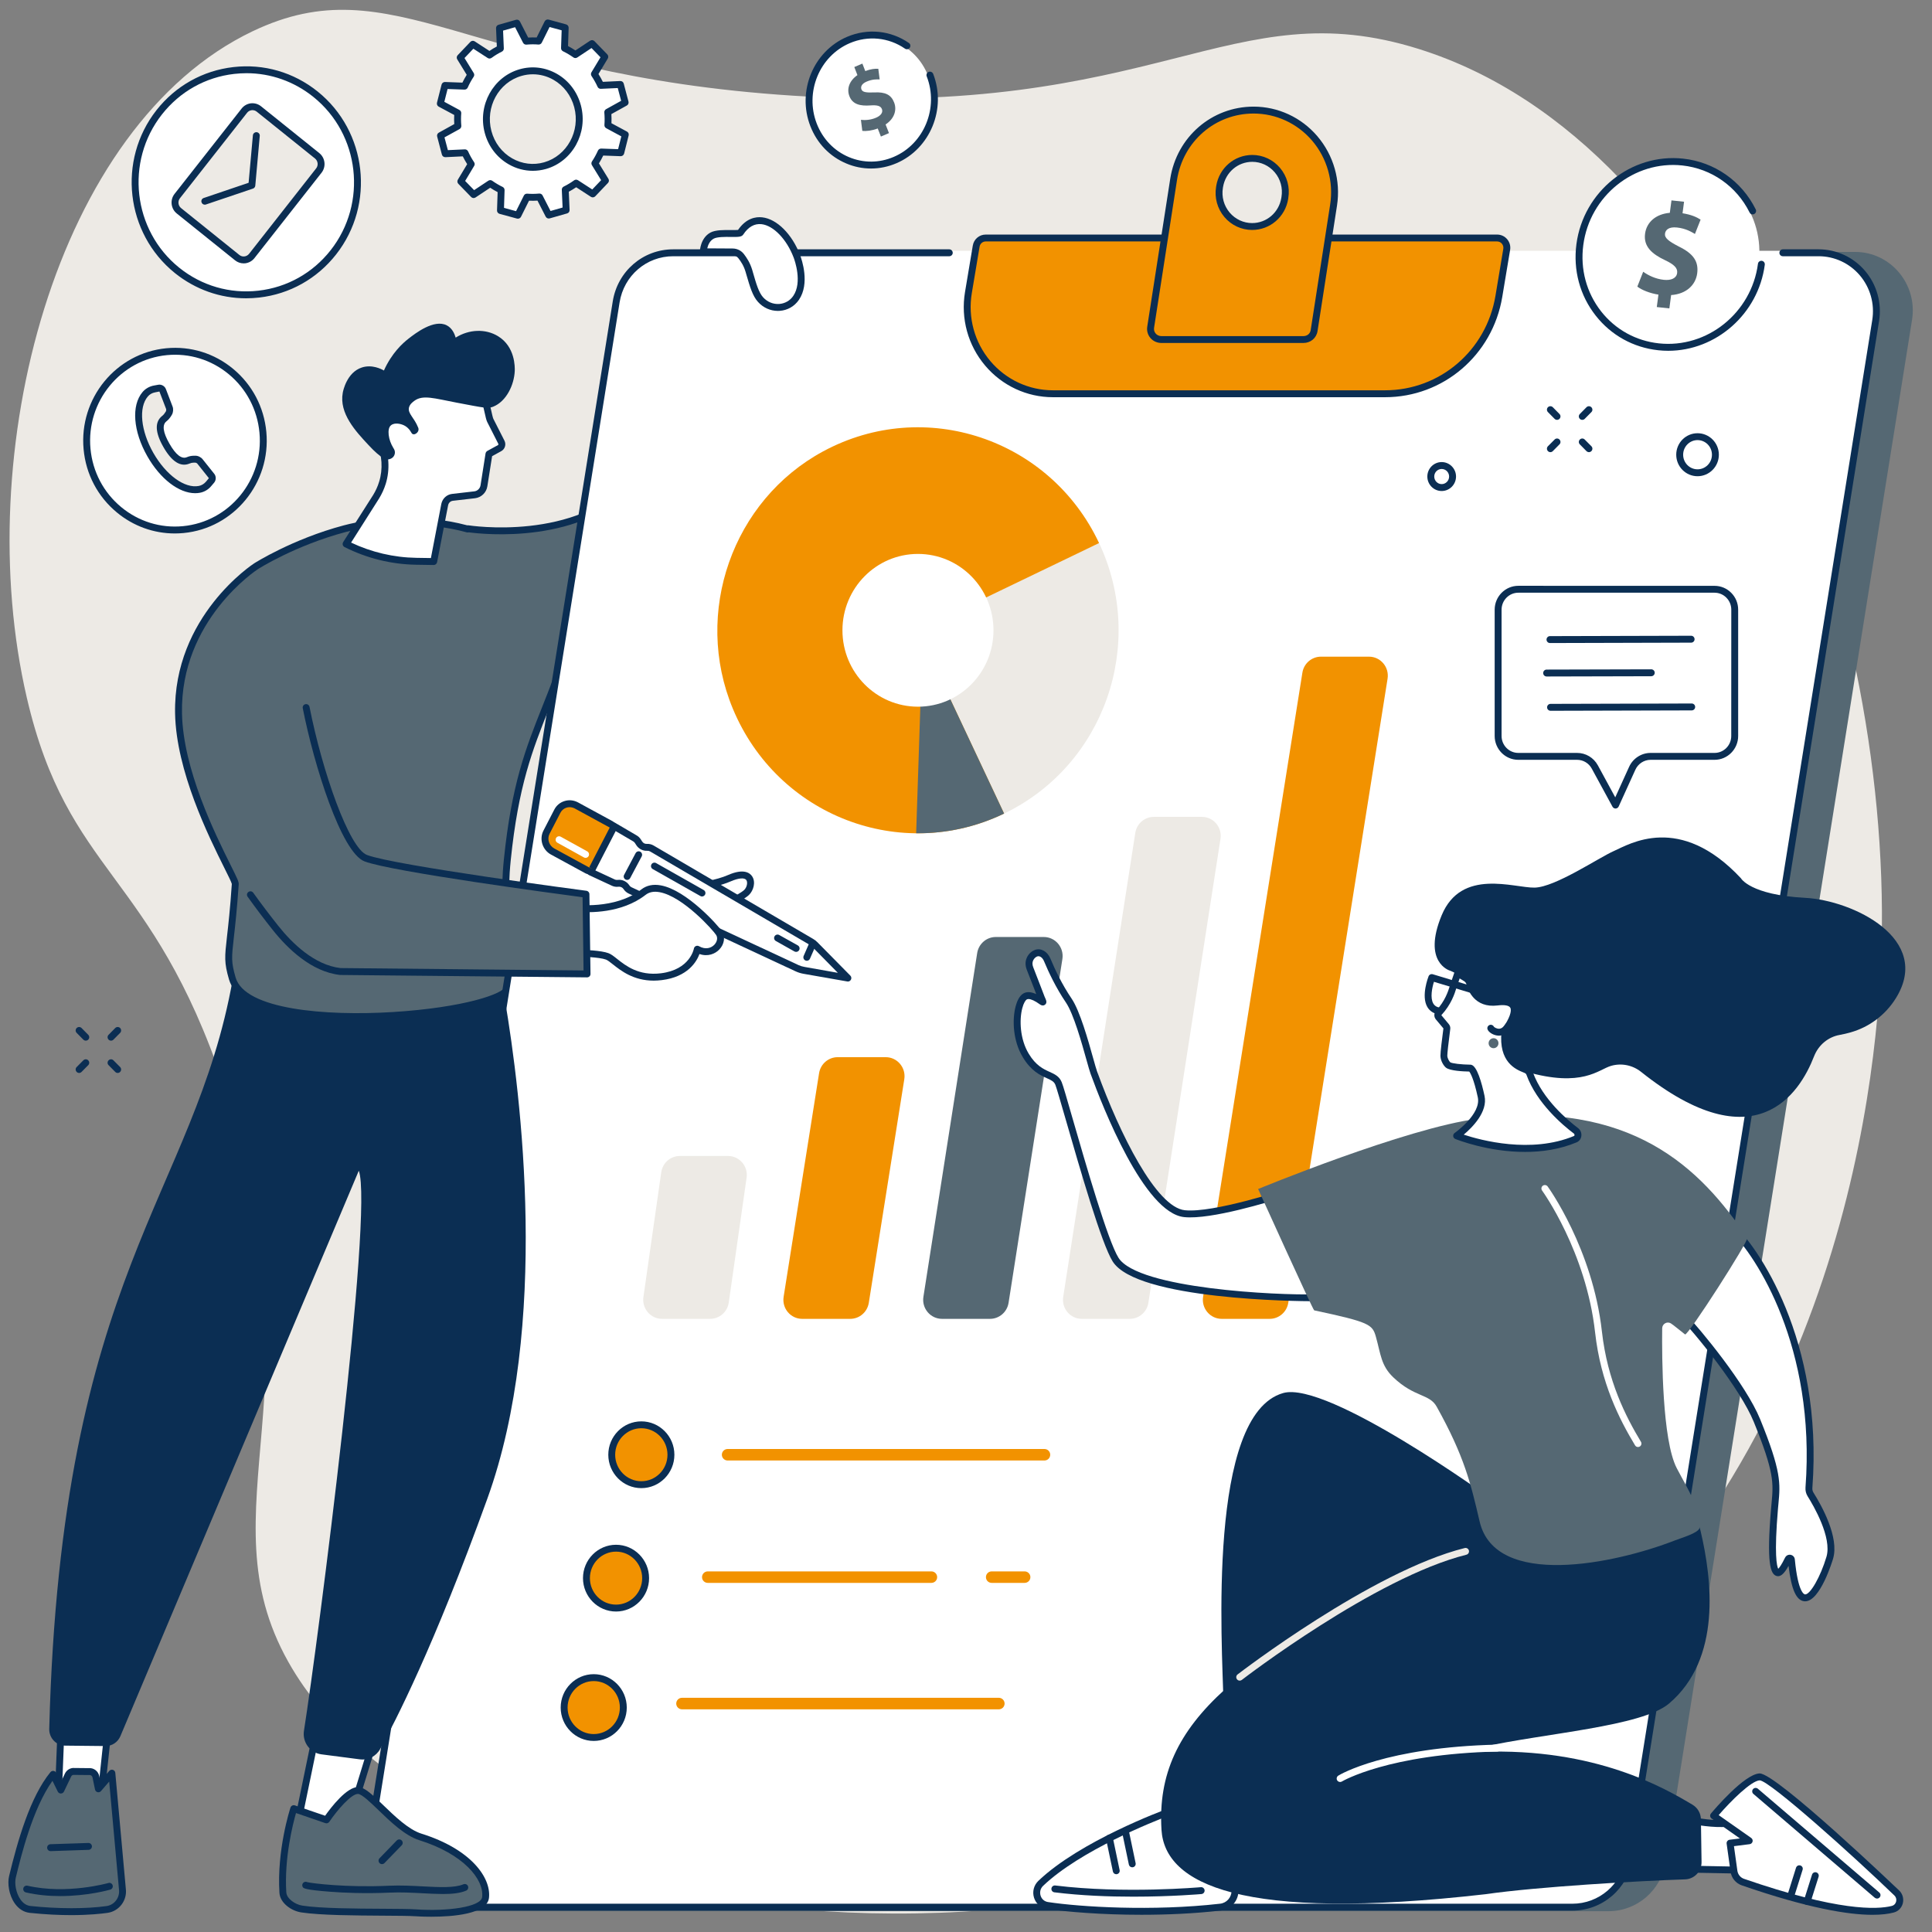
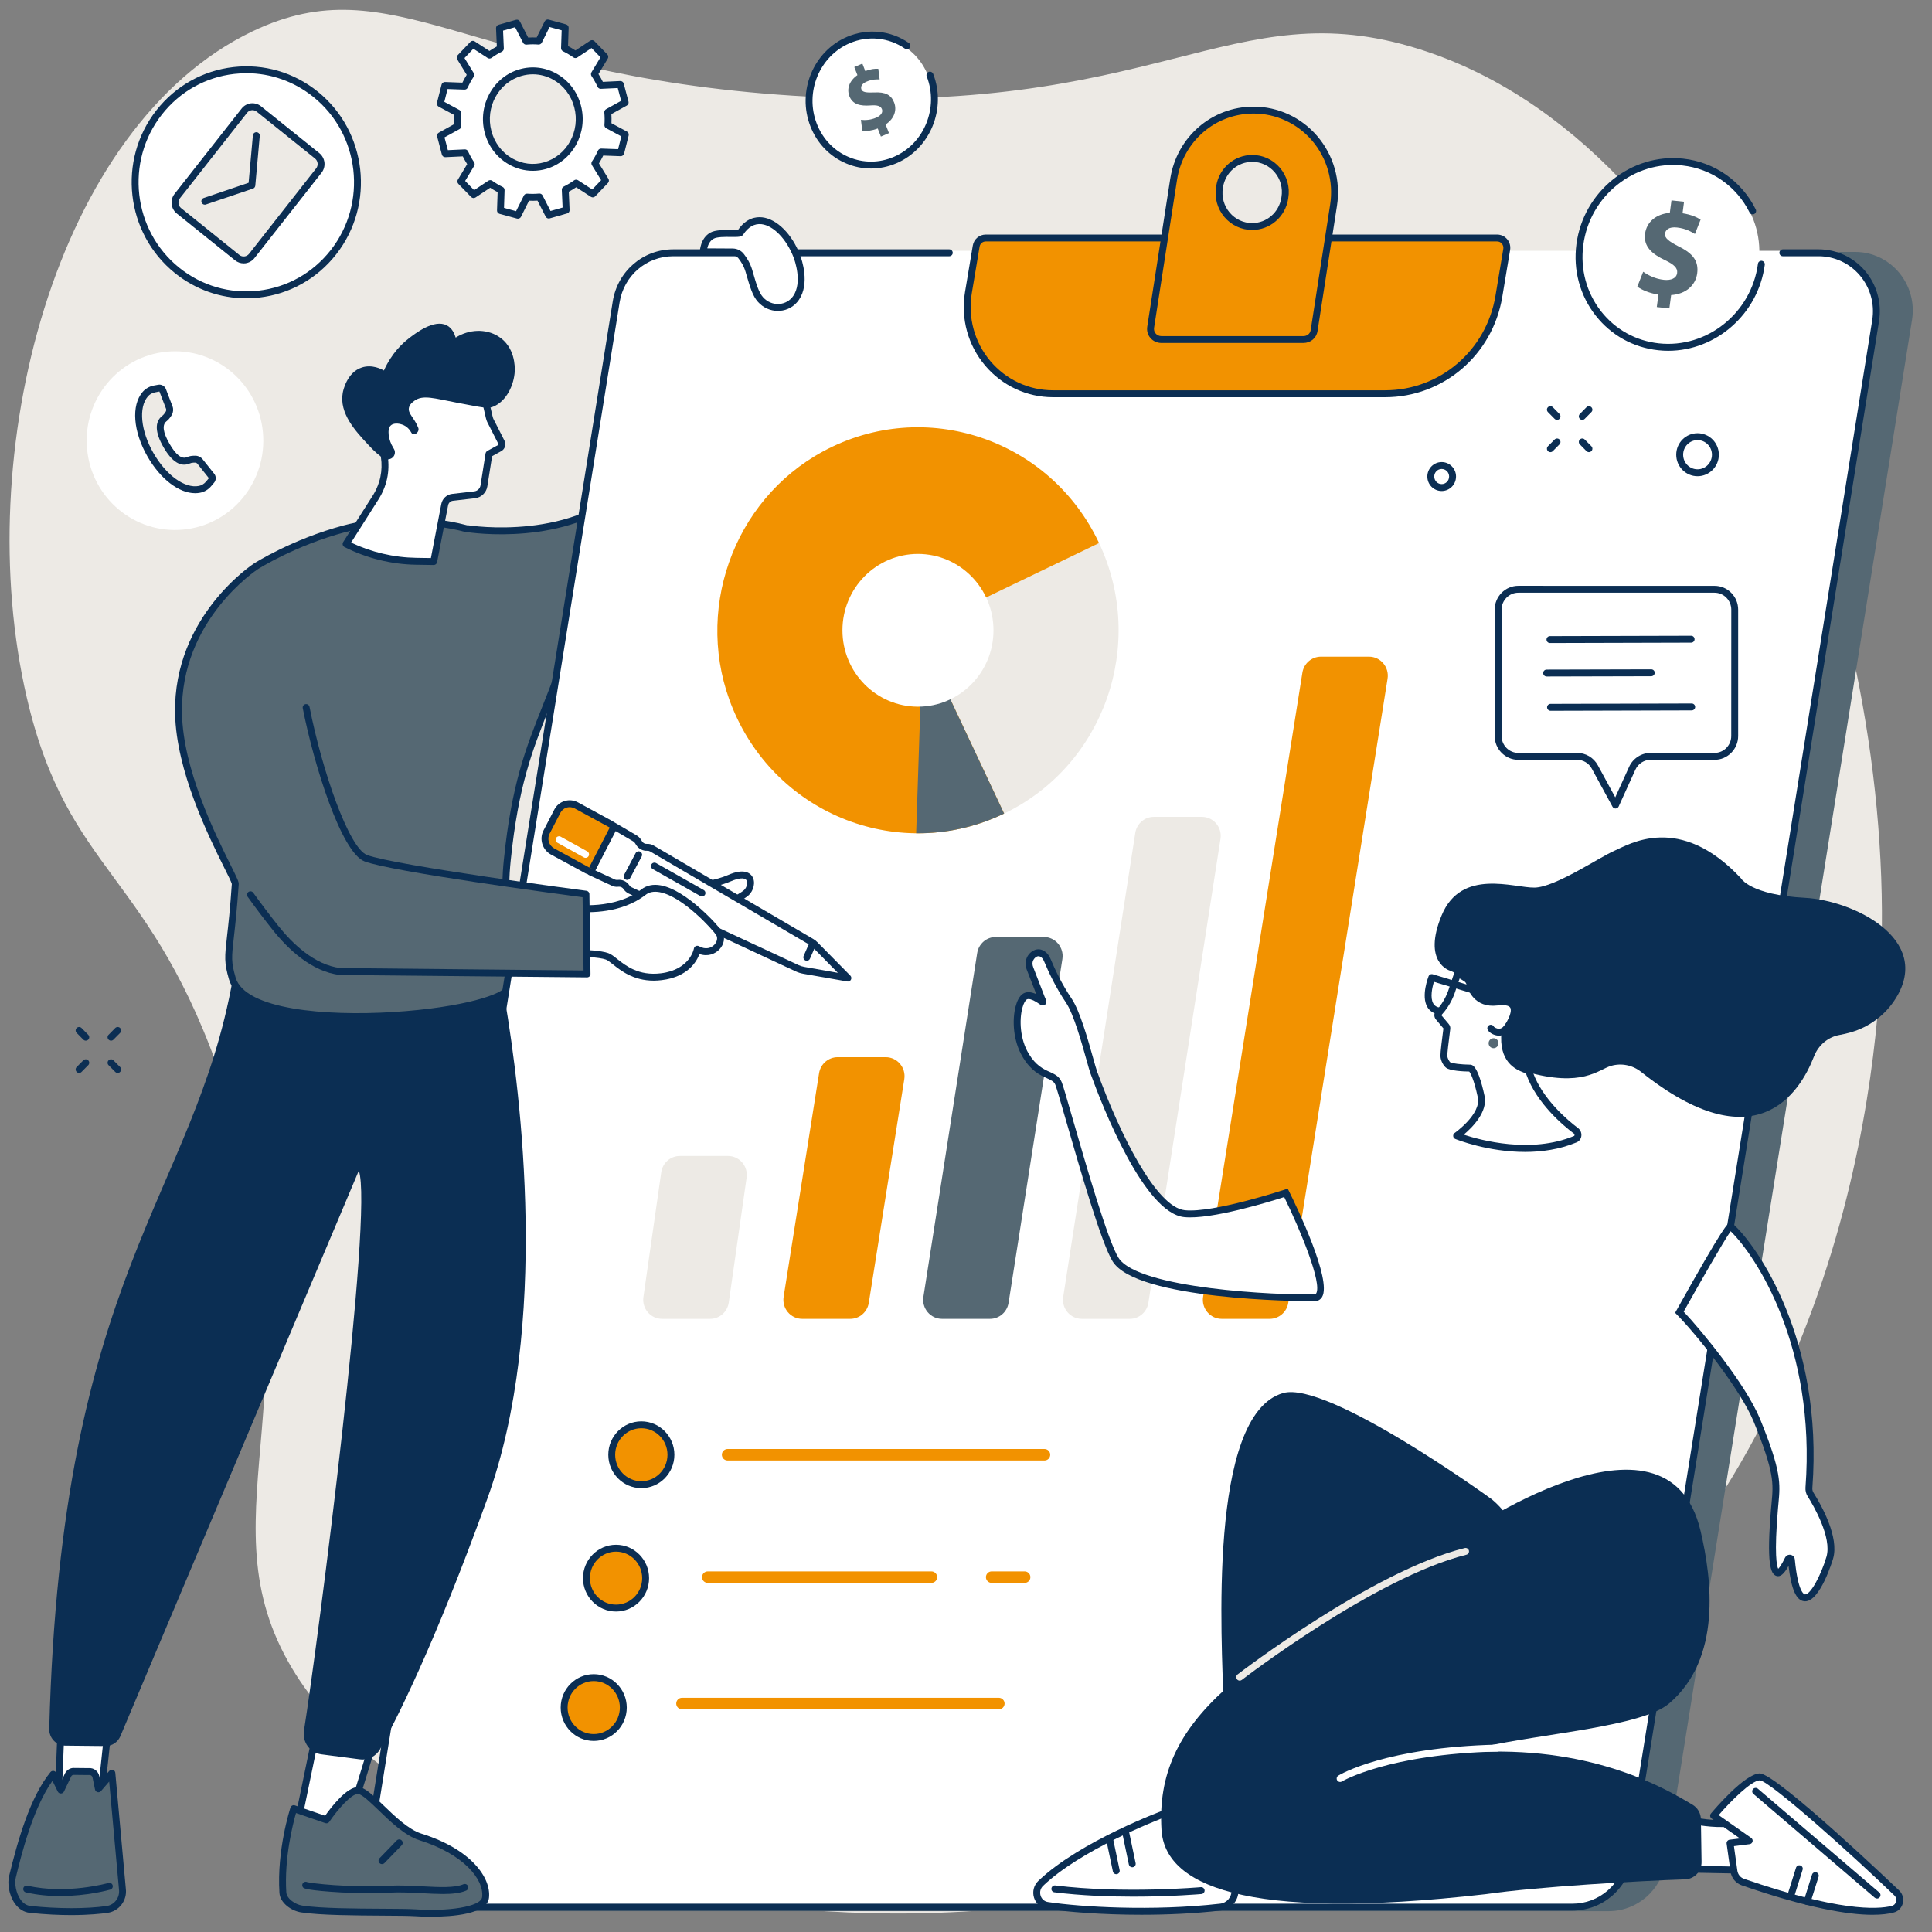
<svg xmlns="http://www.w3.org/2000/svg" width="100%" height="100%" viewBox="0 0 500 500" xml:space="preserve" style="fill-rule:evenodd;clip-rule:evenodd;stroke-linejoin:round;stroke-miterlimit:2;">
  <rect x="0" y="0" width="500" height="500" fill="#808080" stroke="none" />
  <g transform="matrix(1.866,0,0,1.866,-145.876,-83.977)">
    <path d="M109.172,195.385C99.234,165.792 87.609,166.354 81.896,141.776C74.031,107.896 85.807,62.438 113.203,49.344C132.76,39.995 143.057,55.38 188.203,58.276C238.932,61.536 248.797,43.578 274.984,51.807C317.078,65.036 340.375,127.073 339.141,175.974C338.74,191.724 334.714,248.156 288.62,283.193C230.849,327.104 139.167,312.948 118.161,275.49C106.25,254.255 123.286,237.417 109.172,195.385" style="fill:rgb(237,234,229);fill-rule:nonzero;" />
  </g>
  <g transform="matrix(1.866,0,0,1.866,-145.876,-83.977)">
    <path d="M186.896,79.302L177.938,79.302C177.938,79.302 174.797,102.12 166.266,111.724C158.188,120.823 143.057,118.328 143.057,118.328C143.057,118.328 143.052,118.344 143.042,118.375C137.193,116.766 130.516,117.12 125.969,118.333C118.833,120.229 113.682,123.536 113.682,123.536C113.682,123.536 102.677,130.557 102.938,143.948C103.141,154.339 110.87,166.714 110.807,167.599C110.13,177.516 109.37,177.177 110.396,180.714C112.885,189.292 148.156,185.75 148.781,181.823C149.349,178.255 147.708,172.292 148.531,164.271C149.828,151.625 152.406,147.12 155.339,139.323C171.536,137.995 182,128.766 185.255,113.938C188.615,98.641 186.896,79.302 186.896,79.302" style="fill:rgb(85,104,115);fill-rule:nonzero;" />
  </g>
  <g transform="matrix(1.866,0,0,1.866,-145.876,-83.977)">
    <path d="M134.552,117.781C131.25,117.781 128.24,118.224 126.089,118.797C119.109,120.656 113.99,123.906 113.943,123.943C113.833,124.01 103.161,130.984 103.417,143.943C103.568,151.719 108.005,160.641 110.135,164.932C111.068,166.802 111.307,167.302 111.286,167.63C111.042,171.203 110.792,173.406 110.609,175.021C110.292,177.823 110.224,178.406 110.854,180.578C112.146,185.036 123.417,185.943 132.672,185.365C142.464,184.755 148.135,182.839 148.307,181.745C148.547,180.26 148.375,178.245 148.182,175.917C147.917,172.755 147.589,168.818 148.057,164.219C149.135,153.719 151.109,148.745 153.396,142.99C153.88,141.771 154.38,140.51 154.891,139.156C154.958,138.984 155.115,138.865 155.302,138.849C171.057,137.557 181.531,128.672 184.786,113.839C187.818,100.047 186.677,82.729 186.453,79.781L178.354,79.781C177.875,83.01 174.625,103.042 166.625,112.047C158.984,120.646 145.073,119.089 143.188,118.833C143.104,118.859 143.01,118.865 142.917,118.839C140.141,118.073 137.25,117.781 134.552,117.781ZM127.724,186.479C119.224,186.479 111.146,185.021 109.938,180.849C109.25,178.49 109.339,177.729 109.656,174.911C109.839,173.313 110.089,171.13 110.328,167.599C110.271,167.349 109.792,166.38 109.281,165.359C107.115,161.005 102.615,151.953 102.458,143.958C102.193,130.453 113.313,123.208 113.427,123.135C113.474,123.104 118.719,119.766 125.844,117.87C130.016,116.76 136.677,116.182 142.964,117.859C143.021,117.849 143.073,117.849 143.135,117.859C143.281,117.88 158.099,120.203 165.911,111.411C174.245,102.026 177.432,79.464 177.464,79.234C177.5,79 177.703,78.823 177.938,78.823L186.896,78.823C187.141,78.823 187.349,79.01 187.37,79.26C187.385,79.453 189.057,98.849 185.724,114.042C182.385,129.229 171.724,138.359 155.682,139.776C155.203,141.031 154.74,142.208 154.286,143.344C152.026,149.031 150.073,153.948 149.01,164.318C148.547,168.823 148.87,172.714 149.135,175.839C149.344,178.328 149.51,180.297 149.255,181.896C148.823,184.609 138.255,185.979 132.729,186.318C131.078,186.427 129.396,186.479 127.724,186.479" style="fill:rgb(11,46,83);fill-rule:nonzero;" />
  </g>
  <g transform="matrix(1.866,0,0,1.866,-145.876,-83.977)">
    <path d="M301.286,310.068L142.422,310.068C137.484,310.068 133.729,305.589 134.516,300.646L168.682,86.771C169.313,82.833 172.661,79.943 176.589,79.943L335.458,79.943C340.391,79.943 344.151,84.427 343.359,89.37L309.193,303.245C308.563,307.177 305.219,310.068 301.286,310.068" style="fill:rgb(85,104,115);fill-rule:nonzero;" />
  </g>
  <g transform="matrix(1.866,0,0,1.866,-145.876,-83.977)">
    <path d="M296.24,309.516L137.37,309.516C132.438,309.516 128.677,305.036 129.469,300.109L163.635,86.599C164.266,82.672 167.609,79.786 171.536,79.786L330.411,79.786C335.339,79.786 339.099,84.266 338.313,89.198L304.146,302.703C303.516,306.63 300.167,309.516 296.24,309.516" style="fill:white;fill-rule:nonzero;" />
  </g>
  <g transform="matrix(1.866,0,0,1.866,-145.876,-83.977)">
    <path d="M296.24,309.99L137.37,309.99C134.901,309.99 132.557,308.906 130.943,307.016C129.302,305.089 128.594,302.547 128.995,300.042L163.161,86.792C163.833,82.62 167.354,79.583 171.542,79.583L209.833,79.583C210.094,79.583 210.313,79.802 210.313,80.068C210.313,80.328 210.094,80.542 209.833,80.542L171.542,80.542C167.828,80.542 164.703,83.234 164.109,86.943L129.943,300.193C129.583,302.422 130.214,304.682 131.672,306.396C133.104,308.073 135.182,309.036 137.37,309.036L296.24,309.036C299.953,309.036 303.078,306.344 303.672,302.635L337.844,89.385C338.198,87.156 337.568,84.896 336.109,83.182C334.677,81.505 332.599,80.542 330.411,80.542L325.438,80.542C325.177,80.542 324.964,80.328 324.964,80.068C324.964,79.802 325.177,79.583 325.438,79.583L330.411,79.583C332.88,79.583 335.224,80.672 336.839,82.563C338.479,84.49 339.188,87.026 338.786,89.536L304.62,302.786C303.948,306.958 300.427,309.99 296.24,309.99" style="fill:rgb(11,46,83);fill-rule:nonzero;" />
  </g>
  <g transform="matrix(1.866,0,0,1.866,-145.876,-83.977)">
    <path d="M270.266,99.615L224.214,99.615C216.854,99.615 211.26,92.922 212.484,85.583L213.563,79.146C213.672,78.49 214.229,78.016 214.885,78.016L285.818,78.016C286.651,78.016 287.281,78.771 287.141,79.599L286.052,86.12C284.75,93.911 278.078,99.615 270.266,99.615" style="fill:rgb(242,146,0);fill-rule:nonzero;" />
  </g>
  <g transform="matrix(1.866,0,0,1.866,-145.876,-83.977)">
    <path d="M214.885,78.49C214.464,78.49 214.104,78.797 214.036,79.224L212.958,85.656C212.391,89.047 213.333,92.49 215.547,95.104C217.719,97.667 220.875,99.135 224.214,99.135L270.266,99.135C277.87,99.135 284.313,93.63 285.583,86.036L286.672,79.516C286.714,79.26 286.641,78.995 286.474,78.797C286.313,78.604 286.073,78.49 285.818,78.49L214.885,78.49ZM270.266,100.094L224.214,100.094C220.594,100.094 217.172,98.5 214.818,95.719C212.422,92.896 211.401,89.172 212.016,85.5L213.094,79.068C213.24,78.177 213.995,77.536 214.885,77.536L285.818,77.536C286.354,77.536 286.859,77.771 287.203,78.177C287.557,78.594 287.708,79.141 287.615,79.677L286.526,86.198C285.182,94.25 278.344,100.094 270.266,100.094" style="fill:rgb(11,46,83);fill-rule:nonzero;" />
  </g>
  <g transform="matrix(1.866,0,0,1.866,-145.876,-83.977)">
    <path d="M247.313,70.99L247.333,70.859C247.703,68.615 249.615,66.969 251.854,66.969C254.693,66.969 256.849,69.563 256.38,72.401L256.359,72.536C255.984,74.776 254.073,76.422 251.833,76.422C248.995,76.422 246.839,73.833 247.313,70.99ZM239.266,92.099L258.932,92.099C259.677,92.099 260.313,91.609 260.432,90.859L263.125,73.469C264.208,66.542 258.938,60.271 252.036,60.271C246.516,60.271 241.818,64.333 240.948,69.87L237.766,90.37C237.615,91.313 238.328,92.099 239.266,92.099" style="fill:rgb(242,146,0);fill-rule:nonzero;" />
  </g>
  <g transform="matrix(1.866,0,0,1.866,-145.876,-83.977)">
    <path d="M251.859,67.448C249.844,67.448 248.141,68.917 247.802,70.938L247.781,71.068C247.578,72.297 247.922,73.547 248.724,74.49C249.505,75.411 250.641,75.943 251.833,75.943C253.849,75.943 255.552,74.474 255.885,72.453L255.906,72.323C256.109,71.094 255.771,69.844 254.969,68.901C254.188,67.979 253.052,67.448 251.859,67.448ZM251.833,76.896C250.359,76.896 248.958,76.245 247.995,75.109C247.01,73.948 246.589,72.417 246.839,70.911L246.859,70.781C247.271,68.297 249.375,66.495 251.859,66.495C253.333,66.495 254.734,67.146 255.698,68.281C256.682,69.443 257.104,70.969 256.849,72.479L256.833,72.609C256.422,75.094 254.318,76.896 251.833,76.896ZM252.036,60.75C246.719,60.75 242.255,64.615 241.422,69.938L238.24,90.443C238.188,90.745 238.266,91.036 238.458,91.26C238.651,91.49 238.948,91.62 239.266,91.62L258.932,91.62C259.469,91.62 259.88,91.286 259.958,90.786L262.656,73.391C263.156,70.188 262.24,66.948 260.146,64.5C258.104,62.115 255.146,60.75 252.036,60.75ZM258.932,92.573L239.266,92.573C238.667,92.573 238.104,92.323 237.729,91.88C237.359,91.448 237.198,90.87 237.292,90.297L240.479,69.792C241.385,64 246.245,59.792 252.036,59.792C255.427,59.792 258.646,61.281 260.87,63.88C263.146,66.542 264.146,70.063 263.604,73.542L260.906,90.932C260.75,91.901 259.943,92.573 258.932,92.573" style="fill:rgb(11,46,83);fill-rule:nonzero;" />
  </g>
  <g transform="matrix(1.866,0,0,1.866,-145.876,-83.977)">
    <path d="M258.807,138.297L245.036,224.859C244.781,226.464 246.01,227.917 247.615,227.917L254.271,227.917C255.552,227.917 256.646,226.974 256.849,225.698L270.62,139.135C270.875,137.531 269.651,136.078 268.047,136.078L261.38,136.078C260.099,136.078 259.01,137.021 258.807,138.297" style="fill:rgb(242,146,0);fill-rule:nonzero;" />
  </g>
  <g transform="matrix(1.866,0,0,1.866,-145.876,-83.977)">
    <path d="M235.63,160.526L225.635,224.87C225.385,226.469 226.609,227.917 228.208,227.917L234.875,227.917C236.156,227.917 237.25,226.969 237.448,225.688L247.448,161.344C247.698,159.745 246.474,158.297 244.87,158.297L238.203,158.297C236.922,158.297 235.828,159.24 235.63,160.526" style="fill:rgb(237,234,229);fill-rule:nonzero;" />
  </g>
  <g transform="matrix(1.866,0,0,1.866,-145.876,-83.977)">
    <path d="M213.703,177.188L206.245,224.865C205.995,226.464 207.219,227.917 208.823,227.917L215.484,227.917C216.766,227.917 217.859,226.969 218.057,225.688L225.521,178.01C225.771,176.411 224.547,174.958 222.943,174.958L216.281,174.958C214.995,174.958 213.906,175.906 213.703,177.188" style="fill:rgb(85,104,115);fill-rule:nonzero;" />
  </g>
  <g transform="matrix(1.866,0,0,1.866,-145.876,-83.977)">
    <path d="M191.776,193.844L186.859,224.859C186.604,226.464 187.828,227.917 189.432,227.917L196.099,227.917C197.38,227.917 198.469,226.974 198.672,225.693L203.594,194.682C203.849,193.078 202.62,191.625 201.016,191.625L194.354,191.625C193.073,191.625 191.979,192.568 191.776,193.844" style="fill:rgb(242,146,0);fill-rule:nonzero;" />
  </g>
  <g transform="matrix(1.866,0,0,1.866,-145.876,-83.977)">
    <path d="M169.885,207.589L167.411,224.901C167.188,226.49 168.406,227.917 169.995,227.917L176.667,227.917C177.964,227.917 179.063,226.953 179.25,225.656L181.724,208.339C181.953,206.75 180.729,205.328 179.146,205.328L172.469,205.328C171.172,205.328 170.073,206.286 169.885,207.589" style="fill:rgb(237,234,229);fill-rule:nonzero;" />
  </g>
  <g transform="matrix(1.866,0,0,1.866,-145.876,-83.977)">
    <path d="M171.229,246.766C171.229,249.057 169.391,250.917 167.125,250.917C164.854,250.917 163.016,249.057 163.016,246.766C163.016,244.469 164.854,242.609 167.125,242.609C169.391,242.609 171.229,244.469 171.229,246.766" style="fill:rgb(242,146,0);fill-rule:nonzero;" />
  </g>
  <g transform="matrix(1.866,0,0,1.866,-145.876,-83.977)">
    <path d="M167.125,243.089C165.125,243.089 163.495,244.74 163.495,246.766C163.495,248.792 165.125,250.438 167.125,250.438C169.125,250.438 170.75,248.792 170.75,246.766C170.75,244.74 169.125,243.089 167.125,243.089ZM167.125,251.396C164.594,251.396 162.542,249.318 162.542,246.766C162.542,244.214 164.594,242.135 167.125,242.135C169.651,242.135 171.708,244.214 171.708,246.766C171.708,249.318 169.651,251.396 167.125,251.396" style="fill:rgb(11,46,83);fill-rule:nonzero;" />
  </g>
  <g transform="matrix(1.866,0,0,1.866,-145.876,-83.977)">
    <path d="M167.719,263.88C167.719,266.172 165.88,268.031 163.615,268.031C161.349,268.031 159.51,266.172 159.51,263.88C159.51,261.589 161.349,259.729 163.615,259.729C165.88,259.729 167.719,261.589 167.719,263.88" style="fill:rgb(242,146,0);fill-rule:nonzero;" />
  </g>
  <g transform="matrix(1.866,0,0,1.866,-145.876,-83.977)">
    <path d="M163.615,260.203C161.615,260.203 159.99,261.854 159.99,263.88C159.99,265.906 161.615,267.552 163.615,267.552C165.615,267.552 167.24,265.906 167.24,263.88C167.24,261.854 165.615,260.203 163.615,260.203ZM163.615,268.51C161.089,268.51 159.031,266.432 159.031,263.88C159.031,261.328 161.089,259.25 163.615,259.25C166.141,259.25 168.198,261.328 168.198,263.88C168.198,266.432 166.141,268.51 163.615,268.51" style="fill:rgb(11,46,83);fill-rule:nonzero;" />
  </g>
  <g transform="matrix(1.866,0,0,1.866,-145.876,-83.977)">
    <path d="M164.625,281.828C164.625,284.125 162.786,285.984 160.521,285.984C158.255,285.984 156.417,284.125 156.417,281.828C156.417,279.536 158.255,277.677 160.521,277.677C162.786,277.677 164.625,279.536 164.625,281.828" style="fill:rgb(242,146,0);fill-rule:nonzero;" />
  </g>
  <g transform="matrix(1.866,0,0,1.866,-145.876,-83.977)">
    <path d="M160.521,278.156C158.521,278.156 156.896,279.802 156.896,281.828C156.896,283.854 158.521,285.505 160.521,285.505C162.521,285.505 164.146,283.854 164.146,281.828C164.146,279.802 162.521,278.156 160.521,278.156ZM160.521,286.458C157.995,286.458 155.938,284.385 155.938,281.828C155.938,279.276 157.995,277.198 160.521,277.198C163.047,277.198 165.104,279.276 165.104,281.828C165.104,284.385 163.047,286.458 160.521,286.458" style="fill:rgb(11,46,83);fill-rule:nonzero;" />
  </g>
  <g transform="matrix(1.866,0,0,1.866,-145.876,-83.977)">
    <path d="M223.036,247.563L179.089,247.563C178.651,247.563 178.292,247.203 178.292,246.766C178.292,246.323 178.651,245.969 179.089,245.969L223.036,245.969C223.474,245.969 223.833,246.323 223.833,246.766C223.833,247.203 223.474,247.563 223.036,247.563" style="fill:rgb(242,146,0);fill-rule:nonzero;" />
  </g>
  <g transform="matrix(1.866,0,0,1.866,-145.876,-83.977)">
    <path d="M220.286,264.536L215.714,264.536C215.271,264.536 214.917,264.182 214.917,263.74C214.917,263.302 215.271,262.943 215.714,262.943L220.286,262.943C220.724,262.943 221.083,263.302 221.083,263.74C221.083,264.182 220.724,264.536 220.286,264.536" style="fill:rgb(242,146,0);fill-rule:nonzero;" />
  </g>
  <g transform="matrix(1.866,0,0,1.866,-145.876,-83.977)">
    <path d="M207.354,264.536L176.339,264.536C175.896,264.536 175.542,264.182 175.542,263.74C175.542,263.302 175.896,262.943 176.339,262.943L207.354,262.943C207.797,262.943 208.151,263.302 208.151,263.74C208.151,264.182 207.797,264.536 207.354,264.536" style="fill:rgb(242,146,0);fill-rule:nonzero;" />
  </g>
  <g transform="matrix(1.866,0,0,1.866,-145.876,-83.977)">
    <path d="M216.708,282.073L172.76,282.073C172.323,282.073 171.964,281.714 171.964,281.276C171.964,280.833 172.323,280.474 172.76,280.474L216.708,280.474C217.146,280.474 217.505,280.833 217.505,281.276C217.505,281.714 217.146,282.073 216.708,282.073" style="fill:rgb(242,146,0);fill-rule:nonzero;" />
  </g>
  <g transform="matrix(1.866,0,0,1.866,-145.876,-83.977)">
    <path d="M230.609,120.323C237.214,134.365 231.318,151.161 217.438,157.839L204.672,132.396L230.609,120.323" style="fill:rgb(237,234,229);fill-rule:nonzero;" />
  </g>
  <g transform="matrix(1.866,0,0,1.866,-145.876,-83.977)">
    <path d="M230.609,120.323C223.818,105.885 206.453,99.99 192.349,107.599C179.76,114.396 174.281,129.995 179.818,143.302C186.016,158.208 203.167,164.708 217.438,157.839L206.125,133.792C205.771,133.031 206.089,132.13 206.839,131.766L230.609,120.323" style="fill:rgb(242,146,0);fill-rule:nonzero;" />
  </g>
  <g transform="matrix(1.866,0,0,1.866,-145.876,-83.977)">
    <path d="M217.438,157.839L206.125,133.792L205.24,160.573C209.333,160.609 213.495,159.74 217.438,157.839" style="fill:rgb(85,104,115);fill-rule:nonzero;" />
  </g>
  <g transform="matrix(1.866,0,0,1.866,-145.876,-83.977)">
    <path d="M215.964,132.422C215.964,138.271 211.271,143.016 205.49,143.016C199.703,143.016 195.016,138.271 195.016,132.422C195.016,126.568 199.703,121.828 205.49,121.828C211.271,121.828 215.964,126.568 215.964,132.422" style="fill:white;fill-rule:nonzero;" />
  </g>
  <g transform="matrix(1.866,0,0,1.866,-145.876,-83.977)">
    <path d="M169.495,168.375C169.495,168.375 175.958,168.281 179.339,166.802C182.719,165.323 182.667,167.891 181.708,168.792C180.932,169.521 176.266,172.151 172.078,172.453L169.495,168.375" style="fill:white;fill-rule:nonzero;" />
  </g>
  <g transform="matrix(1.866,0,0,1.866,-145.876,-83.977)">
    <path d="M170.344,168.828L172.328,171.953C176.365,171.557 180.745,169.042 181.38,168.443C181.755,168.094 181.911,167.401 181.693,167.073C181.448,166.698 180.62,166.766 179.526,167.24C176.802,168.432 172.229,168.75 170.344,168.828ZM172.078,172.932C171.917,172.932 171.76,172.849 171.672,172.714L169.089,168.635C168.995,168.49 168.99,168.302 169.073,168.151C169.156,168 169.313,167.901 169.484,167.901C169.547,167.901 175.896,167.786 179.146,166.365C181.323,165.411 182.177,166.068 182.495,166.547C183.021,167.339 182.682,168.531 182.036,169.141C181.13,169.995 176.313,172.625 172.115,172.932L172.078,172.932" style="fill:rgb(11,46,83);fill-rule:nonzero;" />
  </g>
  <g transform="matrix(1.866,0,0,1.866,-145.876,-83.977)">
    <path d="M160.063,165.932L163.266,159.542L166.245,161.286C166.406,161.38 166.547,161.516 166.651,161.677L166.839,161.969C167.073,162.333 167.484,162.547 167.911,162.521C168.141,162.505 168.375,162.563 168.578,162.682L190.703,175.63C190.885,175.74 191.052,175.87 191.203,176.021L195.771,180.656L189.672,179.583C189.344,179.526 189.021,179.422 188.708,179.281L165.568,168.5C165.37,168.406 165.198,168.26 165.078,168.078L165.047,168.036C164.807,167.688 164.411,167.484 163.995,167.51L163.792,167.521C163.599,167.531 163.406,167.49 163.229,167.411L160.063,165.932" style="fill:white;fill-rule:nonzero;" />
  </g>
  <g transform="matrix(1.866,0,0,1.866,-145.876,-83.977)">
    <path d="M164.057,167.026C164.604,167.026 165.13,167.307 165.443,167.766L165.474,167.813C165.547,167.922 165.651,168.01 165.771,168.063L188.911,178.849C189.182,178.974 189.469,179.063 189.76,179.109L194.38,179.927L190.859,176.354C190.74,176.234 190.609,176.13 190.464,176.042L168.339,163.094C168.214,163.021 168.078,162.99 167.943,163C167.339,163.036 166.766,162.74 166.432,162.229L166.245,161.938C166.182,161.839 166.099,161.755 166,161.698L163.464,160.214L160.708,165.708L163.432,166.979C163.536,167.026 163.651,167.047 163.76,167.042L163.974,167.031C164,167.031 164.031,167.026 164.057,167.026ZM195.771,181.135C195.745,181.135 195.719,181.13 195.688,181.125L189.594,180.057C189.219,179.99 188.854,179.875 188.51,179.714L165.365,168.932C165.089,168.802 164.854,168.599 164.682,168.349L164.651,168.302C164.51,168.094 164.271,167.974 164.026,167.984L163.813,167.995C163.547,168.016 163.276,167.958 163.031,167.844L159.859,166.37C159.74,166.313 159.651,166.214 159.609,166.089C159.568,165.969 159.573,165.833 159.63,165.719L162.839,159.328C162.901,159.208 163.005,159.12 163.13,159.083C163.26,159.047 163.396,159.063 163.51,159.13L166.484,160.875C166.714,161.005 166.906,161.198 167.052,161.422L167.24,161.714C167.38,161.932 167.625,162.063 167.88,162.042C168.208,162.026 168.531,162.099 168.818,162.266L190.943,175.219C191.161,175.344 191.365,175.505 191.542,175.682L196.115,180.318C196.26,180.469 196.292,180.693 196.193,180.875C196.109,181.036 195.948,181.135 195.771,181.135" style="fill:rgb(11,46,83);fill-rule:nonzero;" />
  </g>
  <g transform="matrix(1.866,0,0,1.866,-145.876,-83.977)">
    <path d="M190.073,178.255C190.01,178.255 189.948,178.24 189.885,178.214C189.641,178.109 189.531,177.828 189.635,177.583L190.479,175.651C190.583,175.411 190.865,175.297 191.109,175.401C191.354,175.51 191.464,175.792 191.354,176.036L190.51,177.969C190.432,178.146 190.26,178.255 190.073,178.255" style="fill:rgb(11,46,83);fill-rule:nonzero;" />
  </g>
  <g transform="matrix(1.866,0,0,1.866,-145.876,-83.977)">
    <path d="M158.125,156.719L162.938,159.339C163.188,159.474 163.281,159.781 163.151,160.036L160.323,165.505C160.193,165.76 159.88,165.854 159.63,165.719L154.823,163.104C153.859,162.578 153.479,161.38 153.974,160.422L155.484,157.5C155.974,156.542 157.161,156.193 158.125,156.719" style="fill:rgb(242,146,0);fill-rule:nonzero;" />
  </g>
  <g transform="matrix(1.866,0,0,1.866,-145.876,-83.977)">
    <path d="M157.177,156.953C157.031,156.953 156.891,156.974 156.75,157.016C156.38,157.13 156.083,157.38 155.906,157.719L154.396,160.641C154.021,161.37 154.318,162.281 155.052,162.682L159.854,165.297L160.323,165.505L159.901,165.281L162.724,159.813C162.734,159.797 162.729,159.771 162.708,159.76L157.896,157.135C157.667,157.016 157.422,156.953 157.177,156.953ZM159.87,166.26C159.708,166.26 159.547,166.219 159.401,166.141L154.594,163.526C153.406,162.88 152.938,161.385 153.547,160.203L155.057,157.281C155.354,156.708 155.854,156.292 156.469,156.104C157.099,155.906 157.766,155.979 158.354,156.297L163.167,158.917C163.641,159.177 163.823,159.776 163.573,160.255L160.75,165.724C160.625,165.964 160.417,166.135 160.161,166.214C160.063,166.245 159.964,166.26 159.87,166.26" style="fill:rgb(11,46,83);fill-rule:nonzero;" />
  </g>
  <g transform="matrix(1.866,0,0,1.866,-145.876,-83.977)">
    <path d="M165.156,167.042C165.083,167.042 165.005,167.021 164.932,166.984C164.698,166.859 164.609,166.573 164.734,166.339L166.328,163.333C166.453,163.099 166.745,163.005 166.979,163.13C167.208,163.255 167.297,163.547 167.177,163.776L165.578,166.786C165.495,166.948 165.328,167.042 165.156,167.042" style="fill:rgb(11,46,83);fill-rule:nonzero;" />
  </g>
  <g transform="matrix(1.866,0,0,1.866,-145.876,-83.977)">
    <path d="M175.536,169.339C175.458,169.339 175.375,169.318 175.302,169.271L168.703,165.536C168.474,165.406 168.396,165.115 168.526,164.885C168.656,164.656 168.948,164.578 169.177,164.708L175.771,168.443C176,168.573 176.083,168.865 175.953,169.094C175.865,169.25 175.703,169.339 175.536,169.339" style="fill:rgb(11,46,83);fill-rule:nonzero;" />
  </g>
  <g transform="matrix(1.866,0,0,1.866,-145.876,-83.977)">
-     <path d="M188.594,177.021C188.516,177.021 188.432,177.005 188.359,176.964L185.781,175.516C185.552,175.385 185.469,175.094 185.599,174.865C185.729,174.635 186.021,174.552 186.25,174.682L188.828,176.125C189.057,176.255 189.141,176.547 189.01,176.776C188.922,176.938 188.76,177.021 188.594,177.021" style="fill:rgb(11,46,83);fill-rule:nonzero;" />
-   </g>
+     </g>
  <g transform="matrix(1.866,0,0,1.866,-145.876,-83.977)">
    <path d="M159.391,163.979C159.313,163.979 159.234,163.964 159.161,163.922L155.484,161.885C155.25,161.755 155.167,161.464 155.297,161.234C155.422,161.005 155.714,160.922 155.943,161.047L159.625,163.083C159.854,163.214 159.938,163.505 159.813,163.734C159.724,163.891 159.563,163.979 159.391,163.979" style="fill:white;fill-rule:nonzero;" />
  </g>
  <g transform="matrix(1.866,0,0,1.866,-145.876,-83.977)">
    <path d="M157.828,170.932C157.828,170.932 163.552,171.75 167.411,168.745C170.693,166.188 177.339,173.51 177.911,174.438C178.719,175.755 176.943,177.823 174.885,176.651C174.885,176.651 174.339,179.917 169.901,180.464C165.464,181.01 163.568,178.078 162.38,177.641C161.188,177.203 157.776,177.177 157.776,177.177L157.828,170.932" style="fill:white;fill-rule:nonzero;" />
  </g>
  <g transform="matrix(1.866,0,0,1.866,-145.876,-83.977)">
    <path d="M158.26,176.708C159.26,176.734 161.557,176.828 162.542,177.193C162.927,177.328 163.302,177.63 163.781,178.01C164.969,178.948 166.76,180.37 169.844,179.99C173.88,179.49 174.406,176.604 174.411,176.573C174.438,176.417 174.536,176.286 174.677,176.219C174.823,176.151 174.984,176.161 175.12,176.234C176.036,176.76 176.818,176.479 177.24,176.042C177.573,175.693 177.786,175.146 177.505,174.688C177.125,174.073 172.922,169.333 169.651,168.74C168.854,168.599 168.219,168.719 167.708,169.12C164.391,171.703 159.859,171.594 158.302,171.464L158.26,176.708ZM168.839,181.01C166.026,181.01 164.281,179.625 163.188,178.76C162.792,178.448 162.453,178.177 162.214,178.089C161.302,177.75 158.698,177.661 157.771,177.656C157.646,177.656 157.526,177.604 157.438,177.51C157.344,177.422 157.297,177.302 157.297,177.172L157.354,170.927C157.354,170.792 157.417,170.661 157.521,170.573C157.625,170.479 157.76,170.438 157.896,170.458C157.953,170.469 163.469,171.208 167.12,168.365C167.849,167.797 168.755,167.604 169.818,167.797C173.417,168.448 177.859,173.443 178.318,174.188C178.797,174.958 178.635,175.974 177.927,176.703C177.37,177.281 176.359,177.729 175.188,177.318C174.797,178.37 173.573,180.495 169.958,180.938C169.568,180.984 169.198,181.01 168.839,181.01" style="fill:rgb(11,46,83);fill-rule:nonzero;" />
  </g>
  <g transform="matrix(1.866,0,0,1.866,-145.876,-83.977)">
    <path d="M118.953,124.51C118.953,124.51 111.115,127.839 106.979,141.38C104.693,148.854 105.115,159.516 116.375,173.682C118.63,176.521 121.792,179.339 125.365,179.745L159.599,180.078L159.443,169.021C159.443,169.021 132.896,165.542 128.906,164.031C125.375,162.688 120.255,145.229 119.724,136.661L118.953,124.51" style="fill:rgb(85,104,115);fill-rule:nonzero;" />
  </g>
  <g transform="matrix(1.866,0,0,1.866,-145.876,-83.977)">
    <path d="M159.599,180.557L159.594,180.557L125.359,180.224C125.344,180.224 125.328,180.219 125.313,180.219C121.359,179.771 118.068,176.578 116,173.979C114.786,172.453 113.615,170.906 112.521,169.375C112.365,169.167 112.411,168.865 112.63,168.714C112.844,168.557 113.141,168.604 113.297,168.818C114.385,170.333 115.547,171.87 116.75,173.385C118.698,175.839 121.776,178.844 125.396,179.266L159.109,179.599L158.974,169.443C155.474,168.979 132.51,165.906 128.74,164.474C125.505,163.25 121.708,151.073 120.167,143.229C120.115,142.969 120.281,142.719 120.542,142.667C120.802,142.615 121.052,142.786 121.104,143.042C122.87,151.995 126.578,162.635 129.078,163.583C132.969,165.057 159.24,168.516 159.505,168.547C159.745,168.578 159.922,168.781 159.922,169.016L160.073,180.073C160.078,180.203 160.026,180.328 159.938,180.417C159.844,180.505 159.724,180.557 159.599,180.557" style="fill:rgb(11,46,83);fill-rule:nonzero;" />
  </g>
  <g transform="matrix(1.866,0,0,1.866,-145.876,-83.977)">
    <path d="M188.698,80.557C189.094,81.604 189.875,84.422 188.589,86.313C187.438,88.01 185.026,88.078 183.656,86.557C182.938,85.755 182.594,84.453 182.057,82.615C181.792,81.708 181.396,81.089 180.964,80.526C180.682,80.156 180.245,79.948 179.786,79.943L175.714,79.922C175.714,79.922 175.745,78.323 176.932,77.682C177.969,77.12 180.651,77.583 180.865,77.266C183.208,73.708 187.094,76.344 188.698,80.557" style="fill:white;fill-rule:nonzero;" />
  </g>
  <g transform="matrix(1.866,0,0,1.866,-145.876,-83.977)">
    <path d="M176.266,79.448L179.786,79.469C180.401,79.469 180.969,79.75 181.344,80.234C181.75,80.766 182.208,81.443 182.516,82.479L182.609,82.807C183.073,84.411 183.411,85.568 184.01,86.234C184.594,86.88 185.406,87.219 186.25,87.161C187.036,87.104 187.75,86.698 188.193,86.047C189.49,84.146 188.38,81.073 188.25,80.729C187.281,78.182 185.443,76.276 183.786,76.094C182.813,75.99 181.958,76.469 181.26,77.531C181.026,77.885 180.531,77.875 179.552,77.865C178.745,77.854 177.641,77.844 177.161,78.104C176.599,78.406 176.365,79.016 176.266,79.448ZM186.068,88.125C185.016,88.125 184.021,87.677 183.302,86.875C182.552,86.047 182.193,84.802 181.688,83.078L181.594,82.75C181.339,81.865 180.938,81.276 180.583,80.818C180.391,80.568 180.099,80.427 179.781,80.422L175.224,80.401L175.234,79.917C175.24,79.839 175.292,78.031 176.703,77.26C177.406,76.88 178.599,76.896 179.563,76.911C179.896,76.911 180.339,76.917 180.536,76.891C181.656,75.271 182.974,75.042 183.891,75.146C185.922,75.37 188.036,77.479 189.146,80.391C189.385,81.031 190.521,84.328 188.984,86.583C188.37,87.484 187.401,88.042 186.313,88.115C186.229,88.12 186.146,88.125 186.068,88.125" style="fill:rgb(11,46,83);fill-rule:nonzero;" />
  </g>
  <g transform="matrix(1.866,0,0,1.866,-145.876,-83.977)">
    <path d="M122.068,285.229L119.573,297.313L126.104,299.182L129.714,287.417L122.068,285.229" style="fill:white;fill-rule:nonzero;" />
  </g>
  <g transform="matrix(1.866,0,0,1.866,-145.876,-83.977)">
    <path d="M120.13,296.979L125.781,298.594L129.115,287.74L122.432,285.833L120.13,296.979ZM126.104,299.661C126.057,299.661 126.016,299.651 125.969,299.641L119.438,297.776C119.198,297.703 119.052,297.464 119.104,297.219L121.599,285.135C121.625,285.005 121.703,284.891 121.818,284.823C121.932,284.755 122.068,284.734 122.198,284.771L129.844,286.953C129.969,286.99 130.073,287.073 130.135,287.188C130.198,287.302 130.208,287.432 130.172,287.557L126.557,299.323C126.495,299.526 126.307,299.661 126.104,299.661" style="fill:rgb(11,46,83);fill-rule:nonzero;" />
  </g>
  <g transform="matrix(1.866,0,0,1.866,-145.876,-83.977)">
    <path d="M117.411,307.5C117.484,308.661 118.891,309.594 120.031,309.766C123.995,310.37 133.307,310.115 135.833,310.297C139.115,310.521 145.281,310.276 145.521,308.161C145.813,305.583 143.057,301.828 136.474,299.766C133.068,298.703 129.464,293.427 127.87,293.333C126.276,293.24 123.453,297.406 123.453,297.406L118.917,295.849C118.917,295.849 117.036,301.599 117.411,307.5" style="fill:rgb(85,104,115);fill-rule:nonzero;" />
  </g>
  <g transform="matrix(1.866,0,0,1.866,-145.876,-83.977)">
    <path d="M119.229,296.458C118.807,297.938 117.583,302.688 117.885,307.469C117.943,308.328 119.104,309.146 120.104,309.297C122.661,309.688 127.443,309.714 131.286,309.734C133.266,309.745 134.979,309.755 135.87,309.818C140.172,310.115 144.885,309.5 145.047,308.109C145.323,305.63 142.422,302.13 136.328,300.224C134.339,299.599 132.307,297.641 130.677,296.063C129.599,295.021 128.375,293.844 127.844,293.807C126.927,293.755 124.958,296.036 123.849,297.672C123.729,297.854 123.505,297.927 123.302,297.859L119.229,296.458ZM137.99,310.839C136.797,310.839 135.917,310.781 135.802,310.771C134.943,310.714 133.245,310.703 131.281,310.693C127.406,310.667 122.589,310.641 119.958,310.24C118.573,310.031 117.021,308.932 116.932,307.531C116.557,301.609 118.385,295.938 118.464,295.698C118.5,295.578 118.589,295.479 118.703,295.422C118.818,295.359 118.948,295.354 119.073,295.396L123.266,296.833C124.063,295.708 126.297,292.766 127.901,292.854C128.786,292.906 129.859,293.943 131.344,295.375C132.901,296.88 134.839,298.755 136.615,299.313C143.51,301.464 146.307,305.438 145.995,308.219C145.74,310.49 140.911,310.839 137.99,310.839" style="fill:rgb(11,46,83);fill-rule:nonzero;" />
  </g>
  <g transform="matrix(1.866,0,0,1.866,-145.876,-83.977)">
    <path d="M139.609,307.688C138.74,307.688 137.786,307.635 136.776,307.583C135.286,307.505 133.745,307.422 132.234,307.495C128.776,307.651 125.818,307.516 123.943,307.37C120.401,307.099 120.266,306.885 120.172,306.729C120.078,306.583 120.068,306.396 120.151,306.245C120.276,306.016 120.557,305.927 120.786,306.042C121.406,306.198 126.177,306.818 132.188,306.536C133.75,306.469 135.313,306.547 136.828,306.63C139.094,306.75 141.234,306.859 142.448,306.339C142.693,306.234 142.974,306.349 143.078,306.589C143.182,306.833 143.068,307.115 142.828,307.219C141.984,307.578 140.885,307.688 139.609,307.688" style="fill:rgb(11,46,83);fill-rule:nonzero;" />
  </g>
  <g transform="matrix(1.866,0,0,1.866,-145.876,-83.977)">
    <path d="M131.156,303.542C131.036,303.542 130.917,303.5 130.823,303.406C130.635,303.224 130.63,302.922 130.813,302.729L133.203,300.26C133.391,300.073 133.693,300.068 133.88,300.25C134.073,300.438 134.078,300.74 133.891,300.927L131.5,303.396C131.406,303.495 131.281,303.542 131.156,303.542" style="fill:rgb(11,46,83);fill-rule:nonzero;" />
  </g>
  <g transform="matrix(1.866,0,0,1.866,-145.876,-83.977)">
    <path d="M86.635,284.656L86.307,293.083L92.135,294.505L93.177,284.714L86.635,284.656" style="fill:white;fill-rule:nonzero;" />
  </g>
  <g transform="matrix(1.866,0,0,1.866,-145.876,-83.977)">
    <path d="M86.797,292.714L91.719,293.911L92.646,285.188L87.099,285.141L86.797,292.714ZM92.135,294.984C92.099,294.984 92.063,294.979 92.021,294.969L86.193,293.547C85.969,293.495 85.818,293.292 85.828,293.068L86.161,284.635C86.172,284.38 86.38,284.177 86.635,284.177L86.641,284.177L93.177,284.234C93.313,284.24 93.443,284.297 93.531,284.396C93.62,284.5 93.667,284.63 93.651,284.766L92.609,294.557C92.599,294.693 92.526,294.818 92.411,294.896C92.328,294.953 92.234,294.984 92.135,294.984" style="fill:rgb(11,46,83);fill-rule:nonzero;" />
  </g>
  <g transform="matrix(1.866,0,0,1.866,-145.876,-83.977)">
    <path d="M93.026,309.828C90.688,310.161 86.875,310.302 82.359,309.828C80.333,309.615 79.547,306.771 79.901,305.307C80.891,301.234 82.615,294.667 85.542,291.089L86.615,293.276L87.63,291.141C87.771,290.891 88.016,290.724 88.297,290.688L90.49,290.708C90.948,290.651 91.375,290.958 91.474,291.417L91.823,293.099L93.693,290.927L95.151,306.99C95.328,308.37 94.385,309.635 93.026,309.828" style="fill:rgb(85,104,115);fill-rule:nonzero;" />
  </g>
  <g transform="matrix(1.866,0,0,1.866,-145.876,-83.977)">
    <path d="M85.453,291.99C82.693,295.839 81.078,302.495 80.365,305.422C80.177,306.193 80.37,307.531 81.016,308.448C81.396,308.99 81.865,309.292 82.411,309.349C86.214,309.755 90.156,309.755 92.958,309.359C94.052,309.203 94.823,308.167 94.677,307.052L93.318,292.094L92.182,293.411C92.068,293.552 91.88,293.609 91.703,293.563C91.526,293.516 91.391,293.375 91.354,293.198L91.005,291.516C90.958,291.302 90.76,291.156 90.552,291.182C90.526,291.182 90.505,291.188 90.484,291.188L88.333,291.167C88.214,291.188 88.109,291.266 88.052,291.375L87.047,293.479C86.969,293.646 86.802,293.75 86.62,293.75L86.615,293.75C86.432,293.75 86.271,293.651 86.188,293.484L85.453,291.99ZM93.026,309.828L93.031,309.828L93.026,309.828ZM88.036,310.615C86.427,310.615 84.505,310.531 82.307,310.302C81.49,310.214 80.771,309.766 80.229,309C79.391,307.807 79.193,306.182 79.438,305.198C80.625,300.292 82.354,294.224 85.172,290.786C85.276,290.661 85.432,290.594 85.594,290.615C85.755,290.63 85.901,290.729 85.969,290.875L86.609,292.177L87.203,290.938C87.422,290.526 87.807,290.266 88.24,290.214C88.26,290.208 88.281,290.208 88.302,290.208L90.464,290.229C91.151,290.161 91.797,290.63 91.938,291.318L92.094,292.052L93.328,290.615C93.453,290.469 93.656,290.411 93.839,290.469C94.021,290.526 94.151,290.693 94.167,290.88L95.625,306.948C95.839,308.563 94.703,310.073 93.094,310.302C92.255,310.422 90.521,310.615 88.036,310.615" style="fill:rgb(11,46,83);fill-rule:nonzero;" />
  </g>
  <g transform="matrix(1.866,0,0,1.866,-145.876,-83.977)">
    <path d="M86.531,307.974C85.021,307.974 83.396,307.844 81.771,307.469C81.51,307.406 81.349,307.151 81.411,306.891C81.469,306.635 81.729,306.479 81.984,306.536C87.443,307.792 93.151,306.177 93.208,306.161C93.464,306.083 93.724,306.229 93.802,306.484C93.875,306.74 93.724,307.005 93.474,307.078C93.297,307.13 90.302,307.974 86.531,307.974" style="fill:rgb(11,46,83);fill-rule:nonzero;" />
  </g>
  <g transform="matrix(1.866,0,0,1.866,-145.876,-83.977)">
-     <path d="M85.193,301.74C84.932,301.74 84.724,301.536 84.714,301.276C84.703,301.01 84.911,300.792 85.177,300.781L90.432,300.609C90.693,300.599 90.917,300.807 90.927,301.068C90.932,301.333 90.729,301.552 90.464,301.563L85.208,301.74L85.193,301.74" style="fill:rgb(11,46,83);fill-rule:nonzero;" />
-   </g>
+     </g>
  <g transform="matrix(1.866,0,0,1.866,-145.876,-83.977)">
    <path d="M148.208,183.703C150.422,196.766 154.443,228.865 145.76,252.875C138.292,273.542 132.958,283.833 130.906,287.568C130.349,288.589 129.229,289.156 128.083,289.01L122.76,288.318C121.182,288.115 120.083,286.63 120.333,285.042C122.276,272.745 129.995,212.901 127.938,207.37L94.865,285.813C94.505,286.646 93.693,287.177 92.797,287.167L87.208,287.109C85.964,287.094 84.974,286.047 85.005,284.786C86.656,221.297 105.078,211.083 110.474,180.724C110.49,180.656 112.24,182.786 112.307,182.828C117.714,185.984 120.417,185.74 128.708,186.198C137.677,186.693 146.01,183.276 147.974,183.37C148.12,183.375 148.182,183.552 148.208,183.703" style="fill:rgb(11,46,83);fill-rule:nonzero;" />
  </g>
  <g transform="matrix(1.866,0,0,1.866,-145.876,-83.977)">
    <path d="M138.328,122.885L139.859,114.974C139.969,114.443 140.401,114.042 140.932,113.979L144.01,113.63C144.661,113.552 145.188,113.047 145.292,112.385L145.99,107.974C145.99,107.969 145.995,107.964 146,107.958L147.458,107.161C147.75,107 147.865,106.635 147.714,106.339L146.172,103.302C145.875,102.708 145.464,99.375 144.807,99.406C144.807,99.406 133.745,95.521 130.495,100.151C129.63,101.38 129.536,103 130.12,104.385L130.865,106.151C131.635,107.99 131.807,110.052 131.219,111.958C131.005,112.635 130.714,113.292 130.333,113.906L126.177,120.448C129.198,121.979 132.521,122.797 135.896,122.849L138.328,122.885" style="fill:white;fill-rule:nonzero;" />
  </g>
  <g transform="matrix(1.866,0,0,1.866,-145.876,-83.977)">
    <path d="M126.87,120.255C129.682,121.594 132.792,122.323 135.901,122.37L137.938,122.401L139.385,114.885C139.542,114.141 140.141,113.589 140.88,113.505L143.953,113.151C144.396,113.104 144.75,112.755 144.823,112.307L145.516,107.901C145.542,107.75 145.641,107.609 145.776,107.536L147.229,106.74C147.297,106.703 147.318,106.62 147.286,106.557L145.745,103.521C145.625,103.281 145.526,102.854 145.365,102.12C145.219,101.479 144.932,100.177 144.698,99.87C144.682,99.87 144.667,99.865 144.651,99.859C144.542,99.823 133.891,96.146 130.885,100.427C130.146,101.479 130.021,102.922 130.563,104.198L131.302,105.964C132.151,107.969 132.281,110.151 131.677,112.099C131.453,112.823 131.135,113.516 130.74,114.156L126.87,120.255ZM138.328,123.365L138.323,123.365L135.891,123.328C132.458,123.276 129.026,122.427 125.958,120.875C125.839,120.813 125.75,120.703 125.714,120.573C125.682,120.443 125.703,120.307 125.771,120.188L129.932,113.651C130.281,113.083 130.563,112.464 130.76,111.813C131.302,110.078 131.182,108.135 130.422,106.339L129.677,104.568C129.016,102.995 129.177,101.193 130.099,99.875C133.422,95.151 143.854,98.573 144.896,98.932C145.609,99 145.901,100.13 146.297,101.911C146.401,102.37 146.526,102.943 146.599,103.089L148.141,106.125C148.406,106.656 148.208,107.297 147.688,107.578L146.427,108.271L145.766,112.458C145.63,113.328 144.927,114 144.063,114.104L140.99,114.458C140.661,114.495 140.396,114.74 140.328,115.073L138.797,122.974C138.755,123.198 138.557,123.365 138.328,123.365" style="fill:rgb(11,46,83);fill-rule:nonzero;" />
  </g>
  <g transform="matrix(1.866,0,0,1.866,-145.876,-83.977)">
    <path d="M136.182,104.328C135.615,102.901 134.724,102.37 134.891,101.557C134.995,101.073 135.411,100.766 135.651,100.589C136.833,99.724 138.391,100.255 141.516,100.849C145.391,101.583 145.833,101.703 146.568,101.411C148.427,100.667 149.484,98.359 149.568,96.458C149.589,95.927 149.635,93.094 147.255,91.635C145.536,90.578 143.234,90.656 141.375,91.828C141.214,91.276 140.875,90.505 140.135,90.125C138.385,89.219 135.771,91.245 134.854,91.958C134.01,92.609 132.505,93.979 131.422,96.391C131.078,96.193 129.781,95.516 128.37,95.969C126.271,96.646 125.755,99.234 125.714,99.479C125.188,102.339 127.516,104.833 129.276,106.719C130.245,107.76 130.755,108.156 131.323,108.542C131.661,108.766 132.094,108.781 132.448,108.583C132.453,108.583 132.464,108.578 132.469,108.573C132.932,108.313 133.089,107.714 132.807,107.26L132.719,107.115C132.385,106.563 132.156,105.953 132.083,105.313C132.031,104.802 132.068,104.266 132.396,103.995C132.917,103.547 133.813,103.839 133.938,103.885C134.594,104.099 135.005,104.589 135.255,105.052C135.526,105.552 136.432,104.958 136.182,104.328" style="fill:rgb(11,46,83);fill-rule:nonzero;" />
  </g>
  <g transform="matrix(1.866,0,0,1.866,-145.876,-83.977)">
    <path d="M308.135,296.276C308.135,296.276 315.208,298.74 319.339,297.646C319.339,297.646 324.474,302.109 324.406,304.474L306.438,304.125L308.135,296.276" style="fill:white;fill-rule:nonzero;" />
  </g>
  <g transform="matrix(1.866,0,0,1.866,-145.876,-83.977)">
    <path d="M307.026,303.661L323.865,303.984C323.411,302.224 320.568,299.385 319.208,298.167C315.589,298.99 310.177,297.432 308.49,296.896L307.026,303.661ZM324.87,304.964L305.844,304.594L307.781,295.646L308.292,295.823C308.359,295.849 315.276,298.224 319.214,297.182L319.458,297.115L319.651,297.286C320.193,297.755 324.953,301.974 324.88,304.49L324.87,304.964" style="fill:rgb(11,46,83);fill-rule:nonzero;" />
  </g>
  <g transform="matrix(1.866,0,0,1.866,-145.876,-83.977)">
    <path d="M315.833,296.833C315.833,296.833 320.271,291.536 322.229,291.443C323.885,291.365 337.057,303.505 341.25,307.552C341.995,308.271 341.677,309.547 340.682,309.802C338.219,310.427 332.573,310.411 319.906,306.036C319.245,305.807 318.76,305.224 318.661,304.521L318.12,300.635L320.776,300.302L315.833,296.833" style="fill:white;fill-rule:nonzero;" />
  </g>
  <g transform="matrix(1.866,0,0,1.866,-145.876,-83.977)">
    <path d="M318.661,301.052L319.135,304.453C319.208,304.979 319.563,305.411 320.057,305.583C333.068,310.078 338.495,309.865 340.563,309.339C340.854,309.266 341.073,309.042 341.151,308.745C341.234,308.438 341.146,308.12 340.922,307.901C335.156,302.333 323.688,292.042 322.24,291.922C321.063,291.974 318.255,294.76 316.542,296.745L321.052,299.911C321.214,300.026 321.292,300.224 321.245,300.417C321.193,300.609 321.036,300.75 320.839,300.776L318.661,301.052ZM337.875,310.573C334.5,310.573 328.922,309.656 319.75,306.49C318.911,306.198 318.313,305.474 318.188,304.589L317.646,300.703C317.63,300.578 317.661,300.448 317.74,300.349C317.818,300.245 317.932,300.177 318.057,300.161L319.49,299.984L315.563,297.224C315.453,297.146 315.38,297.026 315.365,296.896C315.344,296.76 315.385,296.63 315.469,296.526C315.938,295.969 320.099,291.063 322.208,290.964L322.229,290.964C324.573,290.964 341.411,307.047 341.583,307.208C342.057,307.667 342.245,308.349 342.078,308.995C341.906,309.63 341.432,310.104 340.802,310.26C340.083,310.448 339.13,310.573 337.875,310.573" style="fill:rgb(11,46,83);fill-rule:nonzero;" />
  </g>
  <g transform="matrix(1.866,0,0,1.866,-145.876,-83.977)">
    <path d="M328.818,309.203C328.771,309.203 328.724,309.198 328.672,309.182C328.422,309.104 328.281,308.839 328.359,308.583L329.49,305C329.568,304.75 329.833,304.609 330.089,304.688C330.344,304.771 330.479,305.036 330.401,305.292L329.271,308.87C329.208,309.078 329.021,309.203 328.818,309.203" style="fill:rgb(11,46,83);fill-rule:nonzero;" />
  </g>
  <g transform="matrix(1.866,0,0,1.866,-145.876,-83.977)">
    <path d="M326.599,308.245C326.552,308.245 326.505,308.24 326.458,308.224C326.203,308.146 326.063,307.875 326.146,307.625L327.271,304.042C327.354,303.792 327.62,303.646 327.875,303.729C328.125,303.807 328.266,304.078 328.182,304.328L327.057,307.911C326.995,308.115 326.807,308.245 326.599,308.245" style="fill:rgb(11,46,83);fill-rule:nonzero;" />
  </g>
  <g transform="matrix(1.866,0,0,1.866,-145.876,-83.977)">
    <path d="M338.505,308.318C338.396,308.318 338.286,308.281 338.193,308.208L321.365,293.813C321.161,293.646 321.135,293.344 321.307,293.141C321.479,292.938 321.781,292.917 321.984,293.089L338.818,307.479C339.021,307.651 339.042,307.953 338.87,308.151C338.776,308.266 338.641,308.318 338.505,308.318" style="fill:rgb(11,46,83);fill-rule:nonzero;" />
  </g>
  <g transform="matrix(1.866,0,0,1.866,-145.876,-83.977)">
    <path d="M249.464,307.208C249.448,305.526 249.422,302.859 249.37,299.438L244.354,300.151L240.203,296.339C240.203,296.339 228.292,300.698 222.526,306.203C221.448,307.229 221.995,309.052 223.453,309.276C227.854,309.948 238.042,310.583 247.453,309.505C248.609,309.375 249.474,308.38 249.464,307.208" style="fill:white;fill-rule:nonzero;" />
  </g>
  <g transform="matrix(1.866,0,0,1.866,-145.876,-83.977)">
    <path d="M240.099,296.891C238.297,297.578 228.005,301.63 222.854,306.547C222.474,306.911 222.344,307.422 222.5,307.922C222.651,308.401 223.036,308.729 223.526,308.802C227.974,309.484 238.005,310.104 247.401,309.031C248.313,308.927 248.995,308.146 248.984,307.214C248.969,305.62 248.943,303.146 248.901,299.99L244.422,300.625C244.281,300.646 244.135,300.599 244.031,300.5L240.099,296.891ZM236.49,310.568C230.974,310.568 226.125,310.167 223.38,309.75C222.536,309.62 221.849,309.031 221.589,308.208C221.323,307.37 221.557,306.469 222.193,305.859C227.969,300.344 239.547,296.068 240.036,295.891C240.208,295.828 240.396,295.865 240.526,295.984L244.51,299.646L249.302,298.964C249.438,298.943 249.573,298.984 249.682,299.073C249.786,299.161 249.844,299.292 249.849,299.427C249.896,302.854 249.927,305.521 249.943,307.203C249.953,308.625 248.911,309.823 247.51,309.979C243.813,310.406 240.01,310.568 236.49,310.568" style="fill:rgb(11,46,83);fill-rule:nonzero;" />
  </g>
  <g transform="matrix(1.866,0,0,1.866,-145.876,-83.977)">
    <path d="M235.349,308.057C231.995,308.057 228.125,307.917 224.411,307.453C224.151,307.422 223.964,307.182 224,306.922C224.031,306.661 224.271,306.474 224.531,306.505C234.047,307.682 244.615,306.75 244.724,306.74C244.984,306.714 245.219,306.911 245.245,307.172C245.266,307.438 245.073,307.667 244.813,307.693C244.745,307.698 240.693,308.057 235.349,308.057" style="fill:rgb(11,46,83);fill-rule:nonzero;" />
  </g>
  <g transform="matrix(1.866,0,0,1.866,-145.876,-83.977)">
    <path d="M232.99,304.943C232.771,304.943 232.573,304.792 232.526,304.563L231.573,300.036C231.521,299.776 231.688,299.521 231.948,299.469C232.203,299.417 232.458,299.578 232.51,299.839L233.458,304.37C233.516,304.625 233.349,304.88 233.089,304.932C233.057,304.943 233.026,304.943 232.99,304.943" style="fill:rgb(11,46,83);fill-rule:nonzero;" />
  </g>
  <g transform="matrix(1.866,0,0,1.866,-145.876,-83.977)">
    <path d="M235.208,303.984C234.984,303.984 234.786,303.828 234.74,303.604L233.792,299.073C233.74,298.818 233.906,298.563 234.161,298.505C234.417,298.453 234.677,298.62 234.729,298.88L235.677,303.406C235.729,303.667 235.568,303.922 235.307,303.974C235.276,303.979 235.24,303.984 235.208,303.984" style="fill:rgb(11,46,83);fill-rule:nonzero;" />
  </g>
  <g transform="matrix(1.866,0,0,1.866,-145.876,-83.977)">
    <path d="M285.125,252.984C284.885,252.781 262.302,236.458 256.141,238.208C245.604,241.208 247.656,272.896 247.875,281.276C248.089,289.438 286.396,264.943 287.573,262.792C288.74,260.667 289.453,256.656 285.125,252.984" style="fill:rgb(11,46,83);fill-rule:nonzero;" />
  </g>
  <g transform="matrix(1.866,0,0,1.866,-145.876,-83.977)">
    <path d="M248.224,279.167C248.188,279.198 248.156,279.229 248.12,279.26C241.516,285.224 238.797,291.161 239.266,298.797C239.729,306.266 250.229,311.599 284.214,307.714C291.359,306.677 305.688,305.854 311.885,305.656C313.172,305.615 314.188,304.542 314.167,303.24L314.078,297.328C314.068,296.495 313.625,295.729 312.917,295.307C309.167,293.073 299.49,287.365 283.552,287.979C283.021,288 283.109,287.443 283.625,287.328C292.375,285.38 305.88,284.474 309.656,281.271C316.974,275.068 315.615,264.052 314.031,257.333C309.411,237.729 280.557,258.198 280.359,258.245L280.354,258.25C280.297,258.281 276.448,260.542 271.37,263.646L248.224,279.167" style="fill:rgb(11,46,83);fill-rule:nonzero;" />
  </g>
  <g transform="matrix(1.866,0,0,1.866,-145.876,-83.977)">
    <path d="M264.042,292.151C263.88,292.151 263.719,292.068 263.63,291.922C263.495,291.698 263.568,291.406 263.792,291.266C264.052,291.104 270.385,287.333 285.828,286.969L285.844,286.969C286.099,286.969 286.313,287.177 286.318,287.438C286.328,287.698 286.12,287.917 285.854,287.927C270.703,288.281 264.354,292.042 264.286,292.083C264.208,292.13 264.125,292.151 264.042,292.151" style="fill:white;fill-rule:nonzero;" />
  </g>
  <g transform="matrix(1.866,0,0,1.866,-145.876,-83.977)">
    <path d="M250.109,278.094C249.969,278.094 249.828,278.031 249.734,277.906C249.573,277.698 249.609,277.401 249.818,277.234C250.005,277.094 268.427,262.922 281.323,259.703C281.578,259.641 281.839,259.797 281.901,260.052C281.964,260.307 281.807,260.568 281.552,260.63C268.854,263.802 250.589,277.854 250.406,277.995C250.318,278.063 250.214,278.094 250.109,278.094" style="fill:rgb(237,234,229);fill-rule:nonzero;" />
  </g>
  <g transform="matrix(1.866,0,0,1.866,-145.876,-83.977)">
    <path d="M318.182,215.089C320.901,217.495 330.656,230.104 329.057,251.349C329.036,251.672 329.109,251.995 329.281,252.271C330.151,253.651 332.797,258.198 331.948,261.057C330.964,264.365 327.604,271.568 326.625,261.328C326.604,261.083 326.281,261.026 326.172,261.245C325.766,262.099 325.109,263.276 324.682,263.115C323.667,262.74 324.021,257.344 324.297,254.161C324.568,250.979 324.99,249.724 321.854,242.026C319.917,237.286 313.516,229.443 311.094,227C311.094,227 317.885,214.828 318.182,215.089" style="fill:white;fill-rule:nonzero;" />
  </g>
  <g transform="matrix(1.866,0,0,1.866,-145.876,-83.977)">
    <path d="M326.385,260.63C326.427,260.63 326.474,260.635 326.51,260.641C326.833,260.698 327.073,260.953 327.104,261.281C327.547,265.911 328.417,266.125 328.516,266.135C329.229,266.198 330.672,263.672 331.49,260.922C332.286,258.25 329.693,253.818 328.88,252.526C328.656,252.167 328.552,251.745 328.583,251.313C330.047,231.771 321.703,219.177 318.203,215.766C317.203,217.182 313.865,223.026 311.688,226.922C314.089,229.438 320.339,237.047 322.297,241.844C325.25,249.089 325.094,250.76 324.833,253.536C324.813,253.75 324.792,253.974 324.771,254.203C324.219,260.672 324.609,262.219 324.802,262.583C324.974,262.417 325.297,261.969 325.745,261.042C325.865,260.786 326.115,260.63 326.385,260.63ZM328.531,267.094C328.5,267.094 328.464,267.094 328.422,267.089C327.302,266.979 326.625,265.453 326.234,262.177C325.589,263.349 325.057,263.766 324.516,263.563C323.755,263.281 323.146,261.943 323.818,254.12C323.839,253.891 323.859,253.661 323.88,253.448C324.135,250.729 324.276,249.229 321.411,242.208C319.563,237.672 313.401,230.005 310.755,227.339L310.5,227.078L310.677,226.766C317.391,214.734 317.807,214.661 318.083,214.615L318.307,214.573L318.5,214.729C321.854,217.698 331.083,230.797 329.536,251.385C329.521,251.609 329.573,251.828 329.688,252.016C330.802,253.786 333.292,258.219 332.406,261.193C332.333,261.438 330.63,267.094 328.531,267.094" style="fill:rgb(11,46,83);fill-rule:nonzero;" />
  </g>
  <g transform="matrix(1.866,0,0,1.866,-145.876,-83.977)">
    <path d="M256.531,210.443C256.531,210.443 246.563,213.75 242.464,213.333C236.693,212.745 230.318,194.958 229.875,193.74C229.427,192.516 227.896,185.969 226.401,183.766C224.995,181.693 223.99,179.505 223.422,178.146C223.083,177.328 222.443,177.016 221.885,177.198C221.401,177.354 220.552,178.13 221.042,179.349C221.604,180.766 222.135,182.198 222.609,183.406C222.755,183.786 222.979,184.135 222.656,183.901C221.906,183.354 220.964,182.854 220.349,183.203C219.193,183.859 218.568,188.281 220.438,191.385C222.307,194.49 224.359,193.76 224.984,195.266C225.604,196.771 230.776,216.318 232.901,219.703C235.953,224.563 257.297,225.089 260.5,224.995C263.703,224.901 256.531,210.443 256.531,210.443" style="fill:white;fill-rule:nonzero;" />
  </g>
  <g transform="matrix(1.866,0,0,1.866,-145.876,-83.977)">
    <path d="M220.823,183.563C220.729,183.563 220.651,183.583 220.583,183.62C220.417,183.714 220.151,184.089 219.958,184.833C219.531,186.453 219.63,189.12 220.849,191.141C221.849,192.802 222.896,193.276 223.74,193.661C224.432,193.974 225.089,194.271 225.422,195.083C225.615,195.542 226.141,197.365 226.932,200.12C228.766,206.469 231.828,217.099 233.302,219.448C236.016,223.766 255.5,224.661 260.484,224.516C260.62,224.51 260.672,224.469 260.719,224.391C261.573,222.969 258.521,215.599 256.286,211.026C254.359,211.646 246.141,214.188 242.417,213.807C236.859,213.245 231.083,198.474 229.443,193.958L229.422,193.901C229.302,193.573 229.125,192.938 228.875,192.052C228.203,189.646 227.078,185.615 226.005,184.036C224.615,181.99 223.594,179.802 222.979,178.328C222.766,177.807 222.38,177.536 222.036,177.651C221.885,177.698 221.615,177.885 221.469,178.198C221.333,178.484 221.339,178.813 221.484,179.172C221.839,180.068 222.177,180.953 222.505,181.807C222.698,182.302 222.88,182.786 223.052,183.234C223.089,183.318 223.125,183.396 223.156,183.469C223.271,183.734 223.432,184.089 223.115,184.344C222.969,184.458 222.724,184.542 222.375,184.286C221.734,183.818 221.177,183.563 220.823,183.563ZM260.359,225.474C258.276,225.474 235.844,225.286 232.495,219.958C230.948,217.495 227.979,207.198 226.016,200.385C225.286,197.859 224.708,195.859 224.542,195.448C224.359,195.005 224.005,194.828 223.344,194.531C222.432,194.115 221.182,193.547 220.031,191.63C218.661,189.365 218.542,186.458 219.031,184.594C219.198,183.953 219.521,183.125 220.115,182.786C220.583,182.521 221.177,182.552 221.891,182.88C221.802,182.641 221.708,182.396 221.615,182.146C221.286,181.297 220.948,180.417 220.594,179.531C220.286,178.766 220.427,178.167 220.599,177.797C220.875,177.203 221.385,176.859 221.734,176.74C222.573,176.464 223.448,176.969 223.865,177.964C224.458,179.396 225.453,181.516 226.797,183.5C227.953,185.203 229.109,189.328 229.797,191.797C230.031,192.625 230.214,193.281 230.323,193.573L230.344,193.635C233.469,202.25 238.536,212.453 242.51,212.854C246.458,213.26 256.281,210.021 256.38,209.99L256.771,209.859L256.958,210.229C257.969,212.266 262.943,222.547 261.536,224.885C261.313,225.255 260.958,225.458 260.516,225.474L260.359,225.474" style="fill:rgb(11,46,83);fill-rule:nonzero;" />
  </g>
  <g transform="matrix(1.866,0,0,1.866,-145.876,-83.977)">
-     <path d="M311.88,230.078C311.427,229.74 310.234,228.734 309.896,228.536C309.375,228.234 308.719,228.615 308.708,229.224C308.661,233.219 308.714,244.734 310.719,248.609C311.557,250.24 312.365,251.5 312.974,253.005C314.047,255.615 314.161,256.271 313.885,256.958C313.609,257.661 311.375,258.297 310.464,258.651C302.12,261.901 285.578,265.359 283.391,256.036C282.156,250.74 281.276,246.995 277.432,240.099C276.422,238.281 274.359,238.844 271.411,236.026C269.703,234.391 269.682,232.828 269,230.401C268.516,228.682 268.12,228.38 260.443,226.74C260.271,226.703 252.667,209.911 252.667,209.911C252.667,209.911 273.188,201.443 283.146,200.161C304.432,197.422 314.031,207 320.505,216.688C320.76,217.073 312.24,230.344 311.88,230.078" style="fill:rgb(85,104,115);fill-rule:nonzero;" />
-   </g>
+     </g>
  <g transform="matrix(1.866,0,0,1.866,-145.876,-83.977)">
    <path d="M305.349,245.693C305.188,245.693 305.031,245.609 304.943,245.458C302.776,241.859 300.188,236.823 299.401,229.786C298.146,218.552 292.109,210.203 292.052,210.125C291.896,209.911 291.938,209.609 292.151,209.453C292.365,209.297 292.667,209.344 292.823,209.557C292.885,209.641 299.068,218.193 300.349,229.682C301.12,236.536 303.646,241.448 305.76,244.969C305.896,245.193 305.823,245.49 305.599,245.625C305.521,245.667 305.438,245.693 305.349,245.693" style="fill:white;fill-rule:nonzero;" />
  </g>
  <g transform="matrix(1.866,0,0,1.866,-145.876,-83.977)">
    <path d="M279.25,179.615C279.25,179.615 275.406,178.495 278.125,171.943C280.865,165.349 288.167,168.172 291.021,168.109C293.88,168.047 299.896,163.964 302,163.036C304.104,162.115 311.109,157.688 319.63,166.813C319.63,166.813 320.906,169.125 328.531,169.526C335.161,169.875 346.208,175.214 341.13,183.427C339.667,185.792 337.401,187.464 334.828,188.188C334.359,188.323 333.854,188.443 333.307,188.542C331.724,188.828 330.38,189.938 329.766,191.516C327.771,196.667 321.635,206.297 305.792,193.672C304.599,192.719 303.063,192.417 301.625,192.828C299.865,193.328 297.661,195.891 289.823,193.641C284.786,192.198 283.958,186.365 282.964,183.625C281.802,180.417 279.25,179.615 279.25,179.615" style="fill:rgb(11,46,83);fill-rule:nonzero;" />
  </g>
  <g transform="matrix(1.866,0,0,1.866,-145.876,-83.977)">
    <path d="M280.359,179.979C280.359,179.979 279.953,181.177 279.771,181.703C279.594,182.198 279.224,183.865 277.698,185.51C277.552,185.672 277.552,185.917 277.688,186.078L278.75,187.349C278.823,187.438 278.859,187.552 278.844,187.667C278.75,188.365 278.417,190.943 278.432,191.438C278.448,192.005 278.823,192.563 279.026,192.714C279.563,193.115 282.12,193.146 282.12,193.146C282.12,193.146 282.786,193.302 283.604,197.094C284.177,199.755 280.198,202.526 280.198,202.526C280.198,202.526 289.135,206.13 296.656,202.995C297.12,202.802 297.151,202.135 296.745,201.833C295.146,200.63 291.708,197.708 290.333,193.901C290.25,193.672 290.083,193.49 289.854,193.391C288.948,193.005 286.464,192.297 286.906,188.109C286.917,188 286.953,187.896 287.021,187.807C287.547,187.078 289.958,183.469 285.818,183.974C283.089,184.313 282.255,182.313 282.021,181.396C281.943,181.094 281.75,180.839 281.484,180.672L280.359,179.979" style="fill:white;fill-rule:nonzero;" />
  </g>
  <g transform="matrix(1.866,0,0,1.866,-145.876,-83.977)">
    <path d="M281.182,202.37C283.516,203.141 290.505,205.042 296.474,202.557C296.49,202.552 296.536,202.531 296.547,202.443C296.557,202.375 296.536,202.276 296.453,202.214C294.958,201.089 291.323,198.036 289.88,194.063C289.844,193.958 289.766,193.875 289.672,193.833C289.615,193.807 289.552,193.786 289.49,193.755C288.438,193.333 285.979,192.339 286.427,188.057C286.448,187.87 286.521,187.688 286.63,187.531C287.484,186.344 287.901,185.203 287.635,184.76C287.453,184.448 286.828,184.333 285.88,184.453C282.672,184.844 281.76,182.302 281.557,181.516C281.51,181.339 281.396,181.182 281.234,181.083L280.62,180.703C280.49,181.089 280.323,181.573 280.219,181.865C280.198,181.922 280.177,182 280.146,182.094C279.922,182.813 279.458,184.302 278.078,185.802L279.115,187.042C279.276,187.234 279.349,187.484 279.313,187.729C279.057,189.677 278.901,191.125 278.906,191.422C278.922,191.844 279.224,192.26 279.313,192.333C279.547,192.495 280.833,192.651 282.13,192.667C282.161,192.667 282.198,192.672 282.229,192.682C283.026,192.87 283.667,195.13 284.068,196.99C284.547,199.208 282.365,201.38 281.182,202.37ZM289.688,204.766C284.557,204.771 280.276,203.073 280.016,202.969C279.854,202.906 279.74,202.755 279.724,202.583C279.703,202.406 279.781,202.234 279.927,202.135C279.964,202.109 283.635,199.516 283.135,197.193C282.573,194.583 282.104,193.818 281.948,193.62C281.057,193.604 279.297,193.516 278.74,193.094C278.438,192.87 277.979,192.193 277.953,191.453C277.938,190.964 278.203,188.865 278.365,187.635L277.323,186.391C277.026,186.036 277.036,185.521 277.344,185.188C278.604,183.833 279.026,182.464 279.234,181.807C279.266,181.703 279.292,181.609 279.318,181.542C279.505,181.021 279.906,179.828 279.906,179.823C279.953,179.688 280.063,179.578 280.198,179.526C280.339,179.479 280.49,179.495 280.615,179.573L281.734,180.271C282.109,180.5 282.375,180.859 282.484,181.276C282.729,182.229 283.479,183.781 285.76,183.5C287.151,183.333 288.057,183.594 288.458,184.271C289.125,185.396 288.089,187.146 287.406,188.089C287.391,188.109 287.385,188.135 287.38,188.156C287.005,191.724 288.849,192.469 289.844,192.87C289.917,192.901 289.984,192.927 290.047,192.953C290.385,193.094 290.656,193.385 290.781,193.74C292.135,197.469 295.599,200.375 297.031,201.453C297.37,201.708 297.552,202.13 297.495,202.563C297.448,202.964 297.198,203.286 296.839,203.438C294.479,204.427 291.995,204.766 289.688,204.766" style="fill:rgb(11,46,83);fill-rule:nonzero;" />
  </g>
  <g transform="matrix(1.866,0,0,1.866,-145.876,-83.977)">
    <path d="M286.057,188.641C285.948,188.641 285.854,188.63 285.776,188.615C285.172,188.521 284.578,188.115 284.474,187.729C284.406,187.474 284.563,187.214 284.818,187.146C285.047,187.083 285.281,187.203 285.375,187.411C285.448,187.49 285.75,187.693 286.094,187.682C286.406,187.667 286.688,187.464 286.932,187.078C287.073,186.854 287.37,186.786 287.594,186.932C287.818,187.068 287.885,187.365 287.74,187.589C287.198,188.453 286.526,188.641 286.057,188.641" style="fill:rgb(11,46,83);fill-rule:nonzero;" />
  </g>
  <g transform="matrix(1.866,0,0,1.866,-145.876,-83.977)">
    <path d="M277.844,185.714C277.823,185.714 277.797,185.714 277.776,185.708C277.031,185.599 276.464,185.234 276.13,184.656C275.245,183.12 276.266,180.516 276.307,180.406C276.401,180.177 276.651,180.052 276.891,180.125L285.828,182.823C286.083,182.901 286.224,183.167 286.146,183.422C286.073,183.672 285.802,183.818 285.552,183.74L277.052,181.172C276.797,181.99 276.505,183.396 276.958,184.177C277.146,184.505 277.458,184.698 277.911,184.76C278.177,184.802 278.354,185.042 278.318,185.302C278.286,185.542 278.078,185.714 277.844,185.714" style="fill:rgb(11,46,83);fill-rule:nonzero;" />
  </g>
  <g transform="matrix(1.866,0,0,1.866,-145.876,-83.977)">
    <path d="M284.651,189.536C284.734,189.167 285.099,188.932 285.469,189.01C285.833,189.094 286.068,189.464 285.984,189.839C285.906,190.208 285.542,190.448 285.172,190.365C284.802,190.281 284.568,189.911 284.651,189.536" style="fill:rgb(85,104,115);fill-rule:nonzero;" />
  </g>
  <g transform="matrix(1.866,0,0,1.866,-145.876,-83.977)">
    <path d="M102.74,82.505C96.068,77.146 94.958,67.328 100.26,60.578C105.557,53.833 115.26,52.708 121.932,58.073C128.604,63.432 129.714,73.25 124.417,79.995C119.115,86.745 109.411,87.87 102.74,82.505" style="fill:white;fill-rule:nonzero;" />
  </g>
  <g transform="matrix(1.866,0,0,1.866,-145.876,-83.977)">
    <path d="M112.365,55.156C111.797,55.156 111.229,55.193 110.656,55.255C106.682,55.708 103.125,57.708 100.635,60.875C95.505,67.406 96.583,76.943 103.036,82.135C106.156,84.641 110.057,85.771 114.016,85.318C117.99,84.865 121.547,82.87 124.036,79.703C129.167,73.167 128.089,63.63 121.635,58.443C118.964,56.297 115.724,55.156 112.365,55.156ZM112.307,86.375C108.729,86.375 105.281,85.161 102.438,82.88C95.578,77.359 94.427,67.224 99.88,60.281C102.531,56.911 106.318,54.792 110.547,54.307C114.76,53.823 118.911,55.026 122.234,57.698C129.094,63.214 130.245,73.349 124.792,80.292C122.141,83.667 118.354,85.786 114.125,86.271C113.516,86.339 112.911,86.375 112.307,86.375" style="fill:rgb(11,46,83);fill-rule:nonzero;" />
  </g>
  <g transform="matrix(1.866,0,0,1.866,-145.876,-83.977)">
    <path d="M122.396,68.656L113.094,80.505C112.599,81.13 111.698,81.24 111.078,80.74L102.99,74.24C102.37,73.74 102.266,72.828 102.76,72.198L112.063,60.349C112.557,59.724 113.458,59.62 114.078,60.12L122.167,66.62C122.786,67.12 122.891,68.031 122.396,68.656" style="fill:rgb(237,234,229);fill-rule:nonzero;" />
  </g>
  <g transform="matrix(1.866,0,0,1.866,-145.876,-83.977)">
    <path d="M122.396,68.656L122.401,68.656L122.396,68.656ZM113.188,60.281C113.151,60.281 113.115,60.281 113.078,60.286C112.828,60.318 112.599,60.443 112.443,60.646L103.135,72.495C102.802,72.911 102.875,73.531 103.292,73.865L111.375,80.365C111.578,80.526 111.823,80.599 112.078,80.568C112.328,80.536 112.557,80.411 112.719,80.208L122.021,68.359C122.354,67.943 122.281,67.328 121.87,66.99L113.781,60.49C113.609,60.354 113.401,60.281 113.188,60.281ZM111.964,81.531C111.536,81.531 111.12,81.385 110.776,81.109L102.688,74.609C101.87,73.948 101.729,72.734 102.38,71.901L111.688,60.057C112.005,59.651 112.464,59.396 112.974,59.333C113.479,59.281 113.979,59.422 114.38,59.745L122.469,66.245C123.286,66.906 123.427,68.12 122.776,68.953L113.469,80.797C113.151,81.203 112.693,81.458 112.188,81.521C112.109,81.526 112.036,81.531 111.964,81.531" style="fill:rgb(11,46,83);fill-rule:nonzero;" />
  </g>
  <g transform="matrix(1.866,0,0,1.866,-145.876,-83.977)">
    <path d="M106.583,73.391C106.38,73.391 106.193,73.266 106.13,73.068C106.042,72.818 106.177,72.547 106.427,72.464L112.656,70.354L113.25,63.771C113.276,63.51 113.51,63.318 113.771,63.339C114.036,63.359 114.229,63.594 114.203,63.854L113.583,70.755C113.563,70.943 113.438,71.104 113.26,71.161L106.734,73.365C106.682,73.385 106.63,73.391 106.583,73.391" style="fill:rgb(11,46,83);fill-rule:nonzero;" />
  </g>
  <g transform="matrix(1.866,0,0,1.866,-145.876,-83.977)">
    <path d="M90.25,107.276C89.615,100.458 94.563,94.422 101.297,93.781C108.036,93.141 114.005,98.146 114.641,104.958C115.271,111.776 110.323,117.818 103.589,118.453C96.854,119.094 90.88,114.089 90.25,107.276" style="fill:white;fill-rule:nonzero;" />
  </g>
  <g transform="matrix(1.866,0,0,1.866,-145.876,-83.977)">
-     <path d="M90.724,107.229C91.021,110.427 92.536,113.307 94.99,115.339C97.401,117.333 100.438,118.276 103.542,117.979C110.005,117.365 114.771,111.547 114.161,105.005C113.865,101.813 112.354,98.932 109.901,96.901C107.484,94.901 104.448,93.964 101.344,94.255C94.88,94.87 90.12,100.688 90.724,107.229ZM102.422,118.99C99.49,118.99 96.672,117.974 94.38,116.073C91.729,113.88 90.089,110.771 89.771,107.318C89.115,100.255 94.266,93.969 101.255,93.302C104.615,92.984 107.901,94 110.51,96.161C113.161,98.359 114.797,101.469 115.115,104.917C115.771,111.979 110.62,118.266 103.63,118.932C103.229,118.969 102.823,118.99 102.422,118.99" style="fill:rgb(11,46,83);fill-rule:nonzero;" />
-   </g>
+     </g>
  <g transform="matrix(1.866,0,0,1.866,-145.876,-83.977)">
    <path d="M107.521,111.021L105.901,108.99C105.766,108.818 105.479,108.682 105.26,108.688L104.99,108.693C104.745,108.698 104.505,108.76 104.276,108.854C103.635,109.12 102.599,109.13 101.25,106.76C99.906,104.401 100.417,103.5 100.958,103.068C101.198,102.88 101.391,102.641 101.547,102.38L101.604,102.281C101.719,102.094 101.745,101.776 101.667,101.573L100.734,99.13C100.656,98.927 100.422,98.797 100.208,98.833L99.609,98.943C99.104,99.042 98.641,99.297 98.307,99.688C96.885,101.365 97.125,104.719 99.031,108.057C100.938,111.396 103.698,113.286 105.844,112.87C106.339,112.776 106.781,112.5 107.109,112.115L107.516,111.63C107.651,111.464 107.656,111.193 107.521,111.021" style="fill:rgb(237,234,229);fill-rule:nonzero;" />
  </g>
  <g transform="matrix(1.866,0,0,1.866,-145.876,-83.977)">
    <path d="M100.286,99.302L99.698,99.417C99.286,99.49 98.922,99.698 98.672,100C97.375,101.531 97.693,104.745 99.443,107.818C101.203,110.896 103.797,112.781 105.755,112.401C106.13,112.328 106.479,112.115 106.745,111.807L107.146,111.323L105.526,109.286C105.484,109.234 105.339,109.167 105.271,109.167L105,109.172C104.833,109.172 104.651,109.214 104.458,109.297C103.219,109.813 102,109.036 100.833,106.995C99.677,104.969 99.62,103.516 100.661,102.693C100.839,102.557 100.995,102.37 101.135,102.135L101.193,102.036C101.229,101.974 101.245,101.807 101.219,101.74L100.286,99.302ZM105.24,113.406C102.995,113.406 100.411,111.443 98.615,108.292C96.635,104.823 96.365,101.245 97.943,99.38C98.339,98.911 98.896,98.589 99.526,98.474L100.125,98.365C100.557,98.281 101.026,98.547 101.182,98.958L102.115,101.401C102.24,101.74 102.203,102.214 102.016,102.521L101.958,102.625C101.76,102.958 101.521,103.234 101.255,103.443C100.641,103.932 100.776,104.969 101.667,106.521C102.552,108.078 103.37,108.714 104.094,108.411C104.396,108.286 104.693,108.219 104.979,108.214L105.255,108.208C105.63,108.198 106.047,108.406 106.271,108.688L107.896,110.724C108.172,111.068 108.161,111.604 107.88,111.938L107.474,112.417C107.073,112.901 106.526,113.224 105.938,113.339C105.708,113.385 105.474,113.406 105.24,113.406" style="fill:rgb(11,46,83);fill-rule:nonzero;" />
  </g>
  <g transform="matrix(1.866,0,0,1.866,-145.876,-83.977)">
    <path d="M153.776,67.974C150.344,68.953 146.802,66.854 145.865,63.292C144.927,59.724 146.943,56.047 150.375,55.068C153.802,54.094 157.344,56.193 158.281,59.755C159.219,63.318 157.203,67 153.776,67.974ZM164.88,59.224L164.219,56.719L161.49,56.844C161.24,56.297 160.943,55.771 160.615,55.281L162.057,52.875L160.281,51.052L157.979,52.578C157.5,52.24 156.995,51.938 156.469,51.682L156.563,48.844L154.146,48.188L152.891,50.703C152.313,50.656 151.734,50.661 151.146,50.714L149.865,48.214L147.453,48.896L147.573,51.734C147.047,51.995 146.542,52.302 146.073,52.646L143.755,51.141L142,52.99L143.469,55.385C143.141,55.88 142.854,56.406 142.609,56.953L139.88,56.854L139.245,59.37L141.667,60.677C141.62,61.271 141.625,61.875 141.677,62.484L139.266,63.818L139.927,66.328L142.656,66.198C142.911,66.75 143.203,67.271 143.531,67.76L142.089,70.167L143.865,71.995L146.167,70.464C146.646,70.807 147.151,71.104 147.677,71.359L147.583,74.198L150.005,74.859L151.26,72.339C151.833,72.385 152.417,72.38 153,72.328L154.281,74.833L156.698,74.146L156.573,71.313C157.104,71.047 157.604,70.745 158.078,70.401L160.391,71.901L162.151,70.052L160.677,67.661C161.005,67.161 161.292,66.635 161.536,66.089L164.271,66.188L164.901,63.672L162.479,62.37C162.526,61.771 162.521,61.167 162.469,60.557L164.88,59.224" style="fill:white;fill-rule:nonzero;" />
  </g>
  <g transform="matrix(1.866,0,0,1.866,-145.876,-83.977)">
    <path d="M152.078,55.307C151.552,55.307 151.026,55.38 150.505,55.531C147.328,56.432 145.458,59.859 146.328,63.167C146.76,64.807 147.786,66.156 149.219,66.974C150.578,67.745 152.146,67.943 153.641,67.516C156.818,66.609 158.693,63.182 157.818,59.875C157.385,58.24 156.359,56.885 154.932,56.068C154.047,55.563 153.068,55.307 152.078,55.307ZM152.068,68.693C150.917,68.693 149.776,68.391 148.745,67.802C147.089,66.859 145.901,65.302 145.401,63.411C144.401,59.604 146.573,55.651 150.245,54.609C151.99,54.109 153.818,54.339 155.406,55.24C157.063,56.182 158.245,57.745 158.745,59.63C159.75,63.443 157.578,67.391 153.906,68.438C153.297,68.609 152.682,68.693 152.068,68.693ZM148.078,73.833L149.75,74.292L150.833,72.125C150.917,71.953 151.099,71.849 151.297,71.865C151.839,71.906 152.396,71.901 152.958,71.849C153.151,71.833 153.339,71.938 153.427,72.109L154.531,74.266L156.203,73.786L156.094,71.333C156.083,71.141 156.188,70.964 156.359,70.88C156.865,70.63 157.349,70.339 157.797,70.016C157.953,69.896 158.172,69.891 158.339,70L160.318,71.281L161.547,69.99L160.271,67.911C160.172,67.755 160.177,67.552 160.276,67.396C160.594,66.922 160.87,66.417 161.104,65.896C161.182,65.714 161.365,65.609 161.557,65.609L163.901,65.693L164.349,63.917L162.255,62.786C162.089,62.698 161.99,62.521 162.005,62.333C162.047,61.766 162.042,61.182 161.99,60.599C161.974,60.411 162.073,60.229 162.24,60.141L164.323,58.984L163.854,57.214L161.516,57.323C161.318,57.333 161.135,57.224 161.057,57.047C160.813,56.516 160.531,56.016 160.219,55.552C160.115,55.396 160.109,55.193 160.203,55.036L161.458,52.948L160.214,51.667L158.245,52.974C158.078,53.089 157.865,53.083 157.703,52.969C157.245,52.646 156.76,52.354 156.26,52.115C156.089,52.031 155.984,51.854 155.99,51.667L156.073,49.208L154.396,48.75L153.318,50.917C153.229,51.094 153.042,51.198 152.849,51.182C152.307,51.135 151.75,51.141 151.193,51.193C151,51.214 150.813,51.109 150.719,50.932L149.615,48.776L147.948,49.25L148.052,51.714C148.063,51.901 147.958,52.078 147.786,52.161C147.281,52.411 146.797,52.703 146.354,53.031C146.193,53.146 145.974,53.156 145.813,53.047L143.828,51.76L142.599,53.052L143.875,55.13C143.974,55.292 143.974,55.49 143.87,55.646C143.557,56.12 143.276,56.625 143.047,57.151C142.964,57.328 142.786,57.438 142.594,57.432L140.25,57.349L139.802,59.125L141.891,60.255C142.057,60.344 142.156,60.521 142.146,60.708C142.099,61.276 142.104,61.859 142.156,62.443C142.172,62.63 142.073,62.813 141.911,62.906L139.823,64.057L140.292,65.828L142.635,65.719C142.828,65.708 143.01,65.818 143.094,65.995C143.333,66.526 143.615,67.031 143.927,67.495C144.031,67.646 144.042,67.849 143.943,68.005L142.688,70.099L143.932,71.375L145.901,70.068C146.068,69.958 146.281,69.958 146.443,70.073C146.901,70.401 147.385,70.688 147.885,70.927C148.057,71.01 148.161,71.188 148.156,71.375L148.078,73.833ZM150.005,75.333C149.964,75.333 149.922,75.328 149.875,75.318L147.458,74.661C147.245,74.599 147.099,74.406 147.109,74.182L147.193,71.651C146.839,71.469 146.495,71.26 146.161,71.042L144.13,72.391C143.938,72.521 143.682,72.495 143.521,72.328L141.745,70.5C141.594,70.344 141.568,70.104 141.677,69.922L142.969,67.771C142.75,67.427 142.547,67.063 142.359,66.688L139.953,66.802C139.724,66.813 139.521,66.667 139.464,66.448L138.807,63.943C138.75,63.729 138.844,63.505 139.036,63.401L141.177,62.214C141.151,61.792 141.151,61.37 141.172,60.948L139.016,59.792C138.823,59.688 138.729,59.464 138.781,59.25L139.417,56.74C139.469,56.521 139.672,56.37 139.896,56.375L142.307,56.464C142.49,56.089 142.688,55.729 142.906,55.38L141.594,53.24C141.479,53.057 141.5,52.818 141.651,52.661L143.411,50.813C143.568,50.646 143.823,50.615 144.016,50.74L146.057,52.068C146.385,51.844 146.729,51.635 147.083,51.448L146.974,48.917C146.964,48.698 147.109,48.495 147.323,48.438L149.734,47.75C149.953,47.688 150.188,47.786 150.292,47.995L151.427,50.214C151.823,50.188 152.214,50.188 152.604,50.203L153.714,47.974C153.818,47.766 154.047,47.667 154.271,47.724L156.688,48.385C156.901,48.443 157.047,48.641 157.042,48.859L156.958,51.391C157.307,51.578 157.651,51.781 157.984,52L160.016,50.651C160.208,50.521 160.464,50.547 160.625,50.714L162.401,52.542C162.552,52.698 162.578,52.938 162.469,53.125L161.177,55.271C161.396,55.615 161.604,55.979 161.786,56.354L164.198,56.24C164.422,56.229 164.625,56.375 164.682,56.594L165.344,59.099C165.396,59.313 165.302,59.536 165.109,59.641L162.969,60.828C162.995,61.255 162.995,61.677 162.979,62.094L165.13,63.25C165.323,63.354 165.422,63.578 165.365,63.792L164.734,66.307C164.677,66.521 164.474,66.672 164.25,66.667L161.839,66.578C161.661,66.953 161.458,67.318 161.245,67.667L162.557,69.802C162.672,69.984 162.646,70.224 162.495,70.38L160.734,72.229C160.578,72.396 160.323,72.427 160.13,72.302L158.089,70.974C157.76,71.198 157.417,71.406 157.063,71.594L157.172,74.125C157.182,74.349 157.042,74.547 156.828,74.604L154.417,75.292C154.198,75.354 153.964,75.255 153.859,75.052L152.719,72.828C152.328,72.854 151.932,72.854 151.547,72.839L150.432,75.073C150.349,75.234 150.182,75.333 150.005,75.333" style="fill:rgb(11,46,83);fill-rule:nonzero;" />
  </g>
  <g transform="matrix(1.866,0,0,1.866,-145.876,-83.977)">
    <path d="M206.901,55.526C208.641,59.979 206.542,65.094 202.224,66.948C197.901,68.797 192.995,66.682 191.26,62.229C189.526,57.771 191.62,52.656 195.938,50.807C200.26,48.953 205.167,51.068 206.901,55.526" style="fill:white;fill-rule:nonzero;" />
  </g>
  <g transform="matrix(1.866,0,0,1.866,-145.876,-83.977)">
    <path d="M198.979,68.375C197.818,68.375 196.656,68.146 195.552,67.677C193.26,66.719 191.49,64.88 190.568,62.505C188.688,57.677 190.969,52.12 195.651,50.115C198.49,48.896 201.698,49.214 204.234,50.964C204.448,51.109 204.505,51.406 204.354,51.625C204.203,51.844 203.906,51.901 203.688,51.75C201.427,50.188 198.563,49.906 196.031,50.99C191.813,52.797 189.766,57.807 191.458,62.161C192.286,64.292 193.875,65.938 195.922,66.797C197.922,67.635 200.125,67.625 202.135,66.76C206.349,64.958 208.401,59.948 206.703,55.594C206.609,55.349 206.729,55.068 206.979,54.974C207.224,54.88 207.5,55 207.599,55.245C209.474,60.073 207.193,65.635 202.51,67.641C201.37,68.13 200.177,68.375 198.979,68.375" style="fill:rgb(11,46,83);fill-rule:nonzero;" />
  </g>
  <g transform="matrix(1.866,0,0,1.866,-145.876,-83.977)">
    <path d="M200.349,63.943L199.911,62.823C199.135,63.12 198.307,63.224 197.771,63.151L197.578,61.625C198.161,61.693 198.932,61.651 199.677,61.328C200.328,61.052 200.672,60.604 200.49,60.13C200.313,59.682 199.839,59.557 198.88,59.625C197.49,59.724 196.427,59.49 195.984,58.349C195.578,57.313 195.974,56.198 197.094,55.422L196.661,54.302L197.781,53.823L198.182,54.859C198.964,54.568 199.542,54.516 199.99,54.542L200.177,56.016C199.833,56.01 199.198,55.969 198.38,56.318C197.635,56.635 197.526,57.068 197.651,57.401C197.802,57.792 198.302,57.865 199.417,57.823C200.969,57.74 201.771,58.151 202.182,59.214C202.594,60.26 202.219,61.464 201,62.266L201.469,63.464L200.349,63.943" style="fill:rgb(85,104,115);fill-rule:nonzero;" />
  </g>
  <g transform="matrix(1.866,0,0,1.866,-145.876,-83.977)">
    <path d="M322.078,81.615C321.177,88.474 314.984,93.438 308.245,92.708C301.505,91.979 296.776,85.828 297.677,78.969C298.578,72.109 304.771,67.141 311.51,67.87C318.245,68.599 322.979,74.755 322.078,81.615" style="fill:white;fill-rule:nonzero;" />
  </g>
  <g transform="matrix(1.866,0,0,1.866,-145.876,-83.977)">
    <path d="M309.542,93.656C309.078,93.656 308.609,93.63 308.141,93.578C304.698,93.203 301.625,91.5 299.49,88.781C297.292,85.99 296.339,82.464 296.813,78.865C297.776,71.542 304.417,66.224 311.609,67.005C315.964,67.474 319.729,70.104 321.682,74.047C321.802,74.281 321.703,74.568 321.469,74.688C321.229,74.802 320.943,74.708 320.828,74.469C319.016,70.828 315.536,68.391 311.51,67.953C304.823,67.229 298.656,72.177 297.766,78.99C297.323,82.333 298.208,85.599 300.24,88.193C302.219,90.708 305.057,92.281 308.245,92.625C314.932,93.349 321.094,88.401 321.99,81.589C322.021,81.328 322.26,81.146 322.526,81.177C322.786,81.214 322.969,81.453 322.938,81.719C322.036,88.557 316.177,93.656 309.542,93.656" style="fill:rgb(11,46,83);fill-rule:nonzero;" />
  </g>
  <g transform="matrix(1.866,0,0,1.866,-145.876,-83.977)">
    <path d="M307.958,87.589L308.188,85.865C307,85.682 305.885,85.229 305.26,84.755L306.073,82.693C306.766,83.188 307.766,83.688 308.927,83.813C309.943,83.922 310.688,83.599 310.781,82.87C310.875,82.182 310.359,81.682 309.104,81.089C307.281,80.229 306.099,79.182 306.333,77.422C306.542,75.828 307.807,74.693 309.766,74.521L309.995,72.797L311.74,72.984L311.531,74.583C312.719,74.766 313.484,75.109 314.036,75.464L313.25,77.453C312.813,77.203 312.047,76.698 310.766,76.557C309.604,76.432 309.161,76.901 309.099,77.411C309.021,78.01 309.594,78.458 311.031,79.203C313.052,80.193 313.776,81.281 313.563,82.917C313.349,84.531 312.047,85.786 309.948,85.927L309.703,87.776L307.958,87.589" style="fill:rgb(85,104,115);fill-rule:nonzero;" />
  </g>
  <g transform="matrix(1.866,0,0,1.866,-145.876,-83.977)">
    <path d="M294.125,103.234C294,103.234 293.88,103.188 293.786,103.094L292.859,102.156C292.677,101.969 292.677,101.667 292.865,101.479C293.052,101.297 293.354,101.297 293.542,101.484L294.464,102.422C294.651,102.609 294.646,102.911 294.458,103.099C294.37,103.188 294.245,103.234 294.125,103.234" style="fill:rgb(11,46,83);fill-rule:nonzero;" />
  </g>
  <g transform="matrix(1.866,0,0,1.866,-145.876,-83.977)">
    <path d="M298.552,107.714C298.427,107.714 298.302,107.661 298.208,107.573L297.286,106.635C297.099,106.448 297.099,106.146 297.292,105.958C297.479,105.771 297.781,105.776 297.964,105.964L298.891,106.896C299.078,107.083 299.073,107.391 298.885,107.573C298.792,107.667 298.672,107.714 298.552,107.714" style="fill:rgb(11,46,83);fill-rule:nonzero;" />
  </g>
  <g transform="matrix(1.866,0,0,1.866,-145.876,-83.977)">
    <path d="M293.203,107.714C293.078,107.714 292.958,107.667 292.865,107.573C292.677,107.385 292.677,107.083 292.859,106.896L293.786,105.964C293.969,105.776 294.276,105.771 294.458,105.958C294.646,106.146 294.651,106.448 294.464,106.635L293.542,107.568C293.448,107.667 293.323,107.714 293.203,107.714" style="fill:rgb(11,46,83);fill-rule:nonzero;" />
  </g>
  <g transform="matrix(1.866,0,0,1.866,-145.876,-83.977)">
    <path d="M297.625,103.234C297.505,103.234 297.385,103.193 297.292,103.099C297.099,102.911 297.099,102.609 297.286,102.422L298.208,101.484C298.396,101.297 298.698,101.297 298.885,101.484C299.073,101.667 299.078,101.974 298.891,102.156L297.964,103.094C297.875,103.188 297.75,103.234 297.625,103.234" style="fill:rgb(11,46,83);fill-rule:nonzero;" />
  </g>
  <g transform="matrix(1.866,0,0,1.866,-145.876,-83.977)">
    <path d="M90.073,189.333C89.948,189.333 89.828,189.286 89.734,189.193L88.807,188.255C88.62,188.068 88.625,187.766 88.813,187.578C89,187.396 89.302,187.396 89.49,187.583L90.411,188.521C90.599,188.708 90.599,189.01 90.411,189.198C90.318,189.286 90.193,189.333 90.073,189.333" style="fill:rgb(11,46,83);fill-rule:nonzero;" />
  </g>
  <g transform="matrix(1.866,0,0,1.866,-145.876,-83.977)">
    <path d="M94.5,193.813C94.375,193.813 94.25,193.766 94.156,193.667L93.234,192.734C93.047,192.547 93.052,192.245 93.24,192.057C93.427,191.87 93.729,191.875 93.911,192.063L94.839,192.995C95.021,193.182 95.021,193.484 94.833,193.672C94.74,193.766 94.62,193.813 94.5,193.813" style="fill:rgb(11,46,83);fill-rule:nonzero;" />
  </g>
  <g transform="matrix(1.866,0,0,1.866,-145.876,-83.977)">
    <path d="M89.151,193.813C89.026,193.813 88.906,193.766 88.813,193.672C88.625,193.484 88.62,193.182 88.807,192.995L89.734,192.063C89.917,191.875 90.219,191.87 90.406,192.057C90.599,192.245 90.599,192.547 90.411,192.734L89.49,193.667C89.396,193.766 89.271,193.813 89.151,193.813" style="fill:rgb(11,46,83);fill-rule:nonzero;" />
  </g>
  <g transform="matrix(1.866,0,0,1.866,-145.876,-83.977)">
    <path d="M93.573,189.333C93.453,189.333 93.333,189.286 93.24,189.198C93.052,189.01 93.047,188.708 93.234,188.521L94.156,187.583C94.344,187.396 94.646,187.396 94.833,187.578C95.021,187.766 95.021,188.068 94.839,188.255L93.911,189.193C93.823,189.286 93.698,189.333 93.573,189.333" style="fill:rgb(11,46,83);fill-rule:nonzero;" />
  </g>
  <g transform="matrix(1.866,0,0,1.866,-145.876,-83.977)">
    <path d="M313.609,106.042C312.51,106.042 311.615,106.953 311.615,108.068C311.615,109.188 312.51,110.094 313.609,110.094C314.714,110.094 315.609,109.188 315.609,108.068C315.609,106.953 314.714,106.042 313.609,106.042ZM313.609,111.052C311.979,111.052 310.656,109.714 310.656,108.068C310.656,106.422 311.979,105.089 313.609,105.089C315.24,105.089 316.568,106.422 316.568,108.068C316.568,109.714 315.24,111.052 313.609,111.052" style="fill:rgb(11,46,83);fill-rule:nonzero;" />
  </g>
  <g transform="matrix(1.866,0,0,1.866,-145.876,-83.977)">
    <path d="M278.125,110.047C277.557,110.047 277.094,110.516 277.094,111.094C277.094,111.672 277.557,112.146 278.125,112.146C278.693,112.146 279.156,111.672 279.156,111.094C279.156,110.516 278.693,110.047 278.125,110.047ZM278.125,113.104C277.026,113.104 276.135,112.203 276.135,111.094C276.135,109.99 277.026,109.089 278.125,109.089C279.219,109.089 280.115,109.99 280.115,111.094C280.115,112.203 279.219,113.104 278.125,113.104" style="fill:rgb(11,46,83);fill-rule:nonzero;" />
  </g>
  <g transform="matrix(1.866,0,0,1.866,-145.876,-83.977)">
    <path d="M315.969,149.906L307.099,149.906C306.005,149.906 305.016,150.552 304.557,151.557L302.24,156.661L299.359,151.375C298.865,150.469 297.927,149.906 296.906,149.906L288.75,149.906C287.203,149.906 285.953,148.641 285.953,147.073L285.953,129.563C285.953,128 287.208,126.729 288.755,126.729L315.969,126.729C317.516,126.729 318.771,128 318.771,129.563L318.766,147.078C318.766,148.641 317.516,149.906 315.969,149.906" style="fill:white;fill-rule:nonzero;" />
  </g>
  <g transform="matrix(1.866,0,0,1.866,-145.876,-83.977)">
    <path d="M288.755,127.208C287.474,127.208 286.432,128.266 286.432,129.563L286.432,147.078C286.432,148.375 287.474,149.427 288.75,149.427L296.906,149.427C298.104,149.427 299.203,150.083 299.781,151.141L302.198,155.589L304.12,151.359C304.651,150.188 305.823,149.427 307.099,149.427L315.969,149.427C317.25,149.427 318.286,148.375 318.286,147.078L318.292,129.563C318.292,128.932 318.047,128.339 317.609,127.896C317.172,127.453 316.589,127.208 315.969,127.208L288.755,127.208ZM302.24,157.141C302.063,157.141 301.901,157.042 301.818,156.891L298.938,151.599C298.531,150.849 297.755,150.385 296.906,150.385L288.75,150.385C286.943,150.385 285.474,148.901 285.474,147.078L285.474,129.563C285.474,127.734 286.948,126.25 288.755,126.25L315.969,126.255C316.844,126.255 317.667,126.599 318.286,127.224C318.906,127.849 319.245,128.677 319.245,129.563L319.245,147.078C319.245,148.901 317.776,150.385 315.969,150.385L307.099,150.385C306.198,150.385 305.37,150.922 304.99,151.755L302.672,156.859C302.599,157.021 302.438,157.13 302.255,157.141L302.24,157.141" style="fill:rgb(11,46,83);fill-rule:nonzero;" />
  </g>
  <g transform="matrix(1.866,0,0,1.866,-145.876,-83.977)">
    <path d="M293.141,134.188C292.88,134.188 292.667,133.974 292.667,133.708C292.667,133.443 292.88,133.229 293.141,133.229L312.719,133.177L312.724,133.177C312.984,133.177 313.198,133.391 313.198,133.656C313.203,133.922 312.984,134.135 312.724,134.135L293.146,134.188L293.141,134.188" style="fill:rgb(11,46,83);fill-rule:nonzero;" />
  </g>
  <g transform="matrix(1.866,0,0,1.866,-145.876,-83.977)">
    <path d="M292.682,138.828C292.417,138.828 292.203,138.615 292.203,138.349C292.203,138.083 292.417,137.87 292.682,137.87L307.193,137.833C307.458,137.833 307.672,138.047 307.672,138.307C307.672,138.573 307.458,138.786 307.193,138.792L292.682,138.828" style="fill:rgb(11,46,83);fill-rule:nonzero;" />
  </g>
  <g transform="matrix(1.866,0,0,1.866,-145.876,-83.977)">
    <path d="M293.224,143.583C292.964,143.583 292.745,143.37 292.745,143.104C292.745,142.844 292.958,142.625 293.224,142.625L312.802,142.573C313.068,142.573 313.281,142.786 313.281,143.052C313.281,143.313 313.068,143.531 312.802,143.531L293.224,143.583" style="fill:rgb(11,46,83);fill-rule:nonzero;" />
  </g>
</svg>